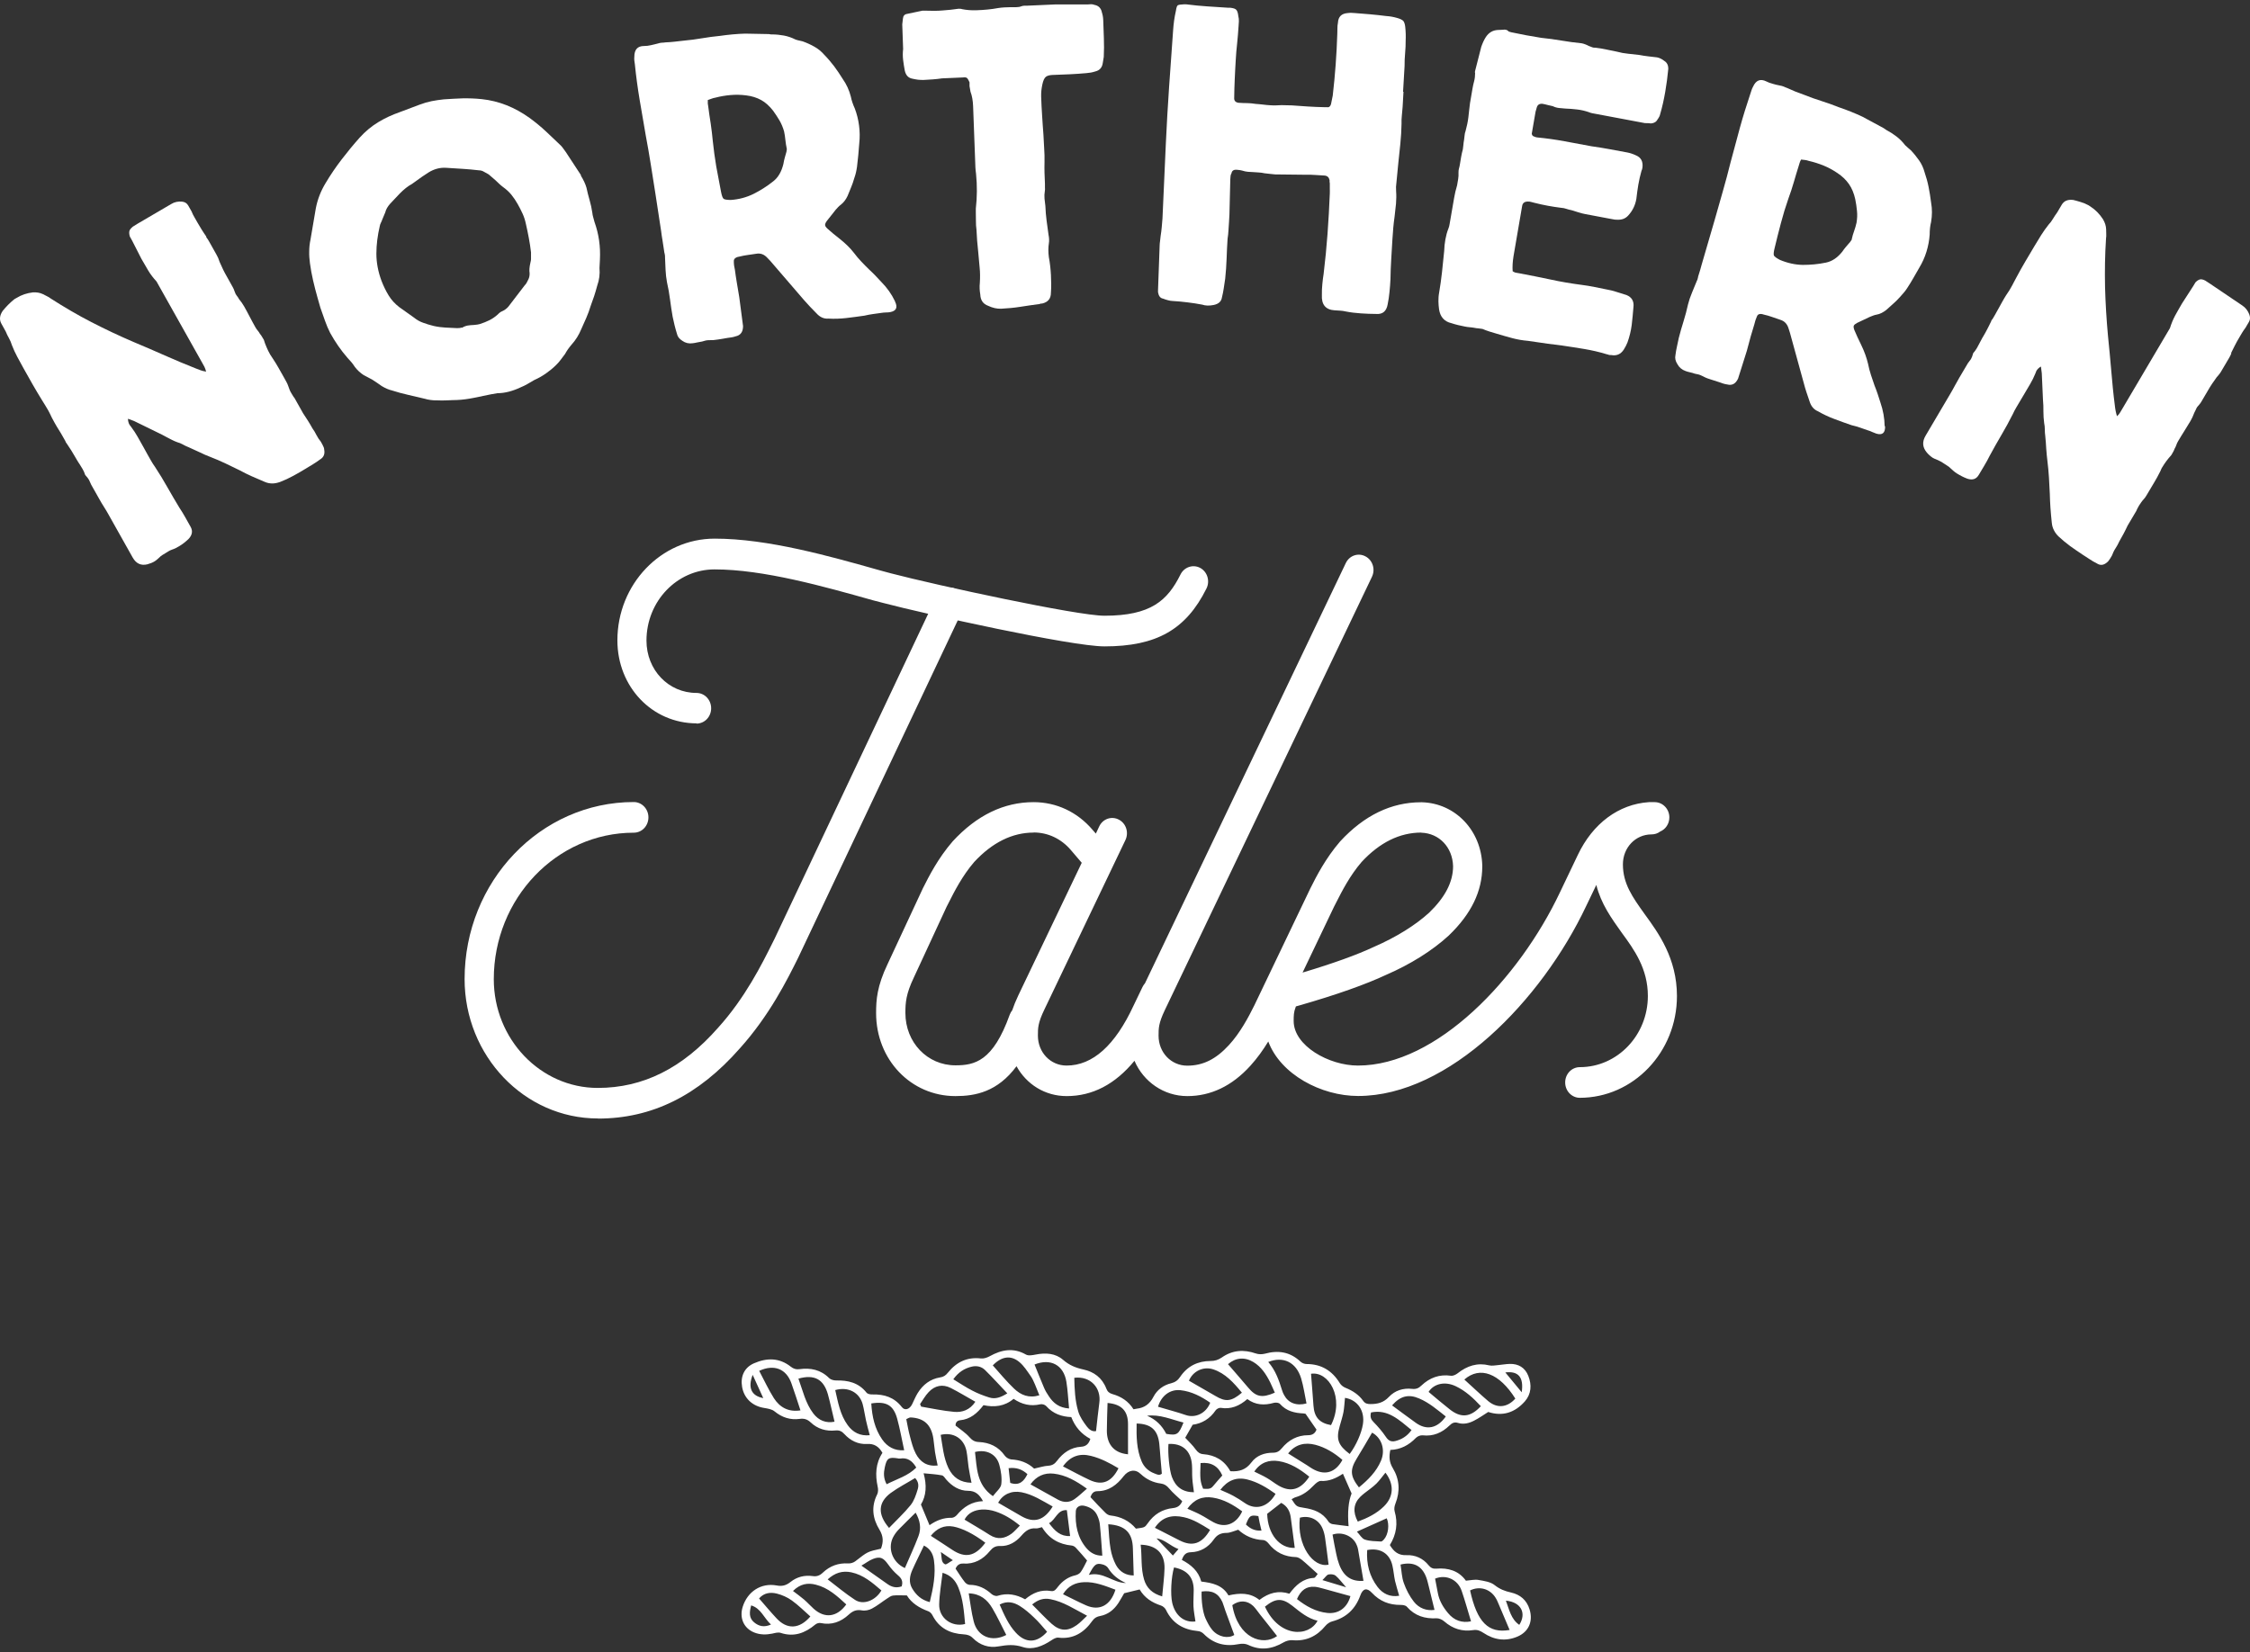
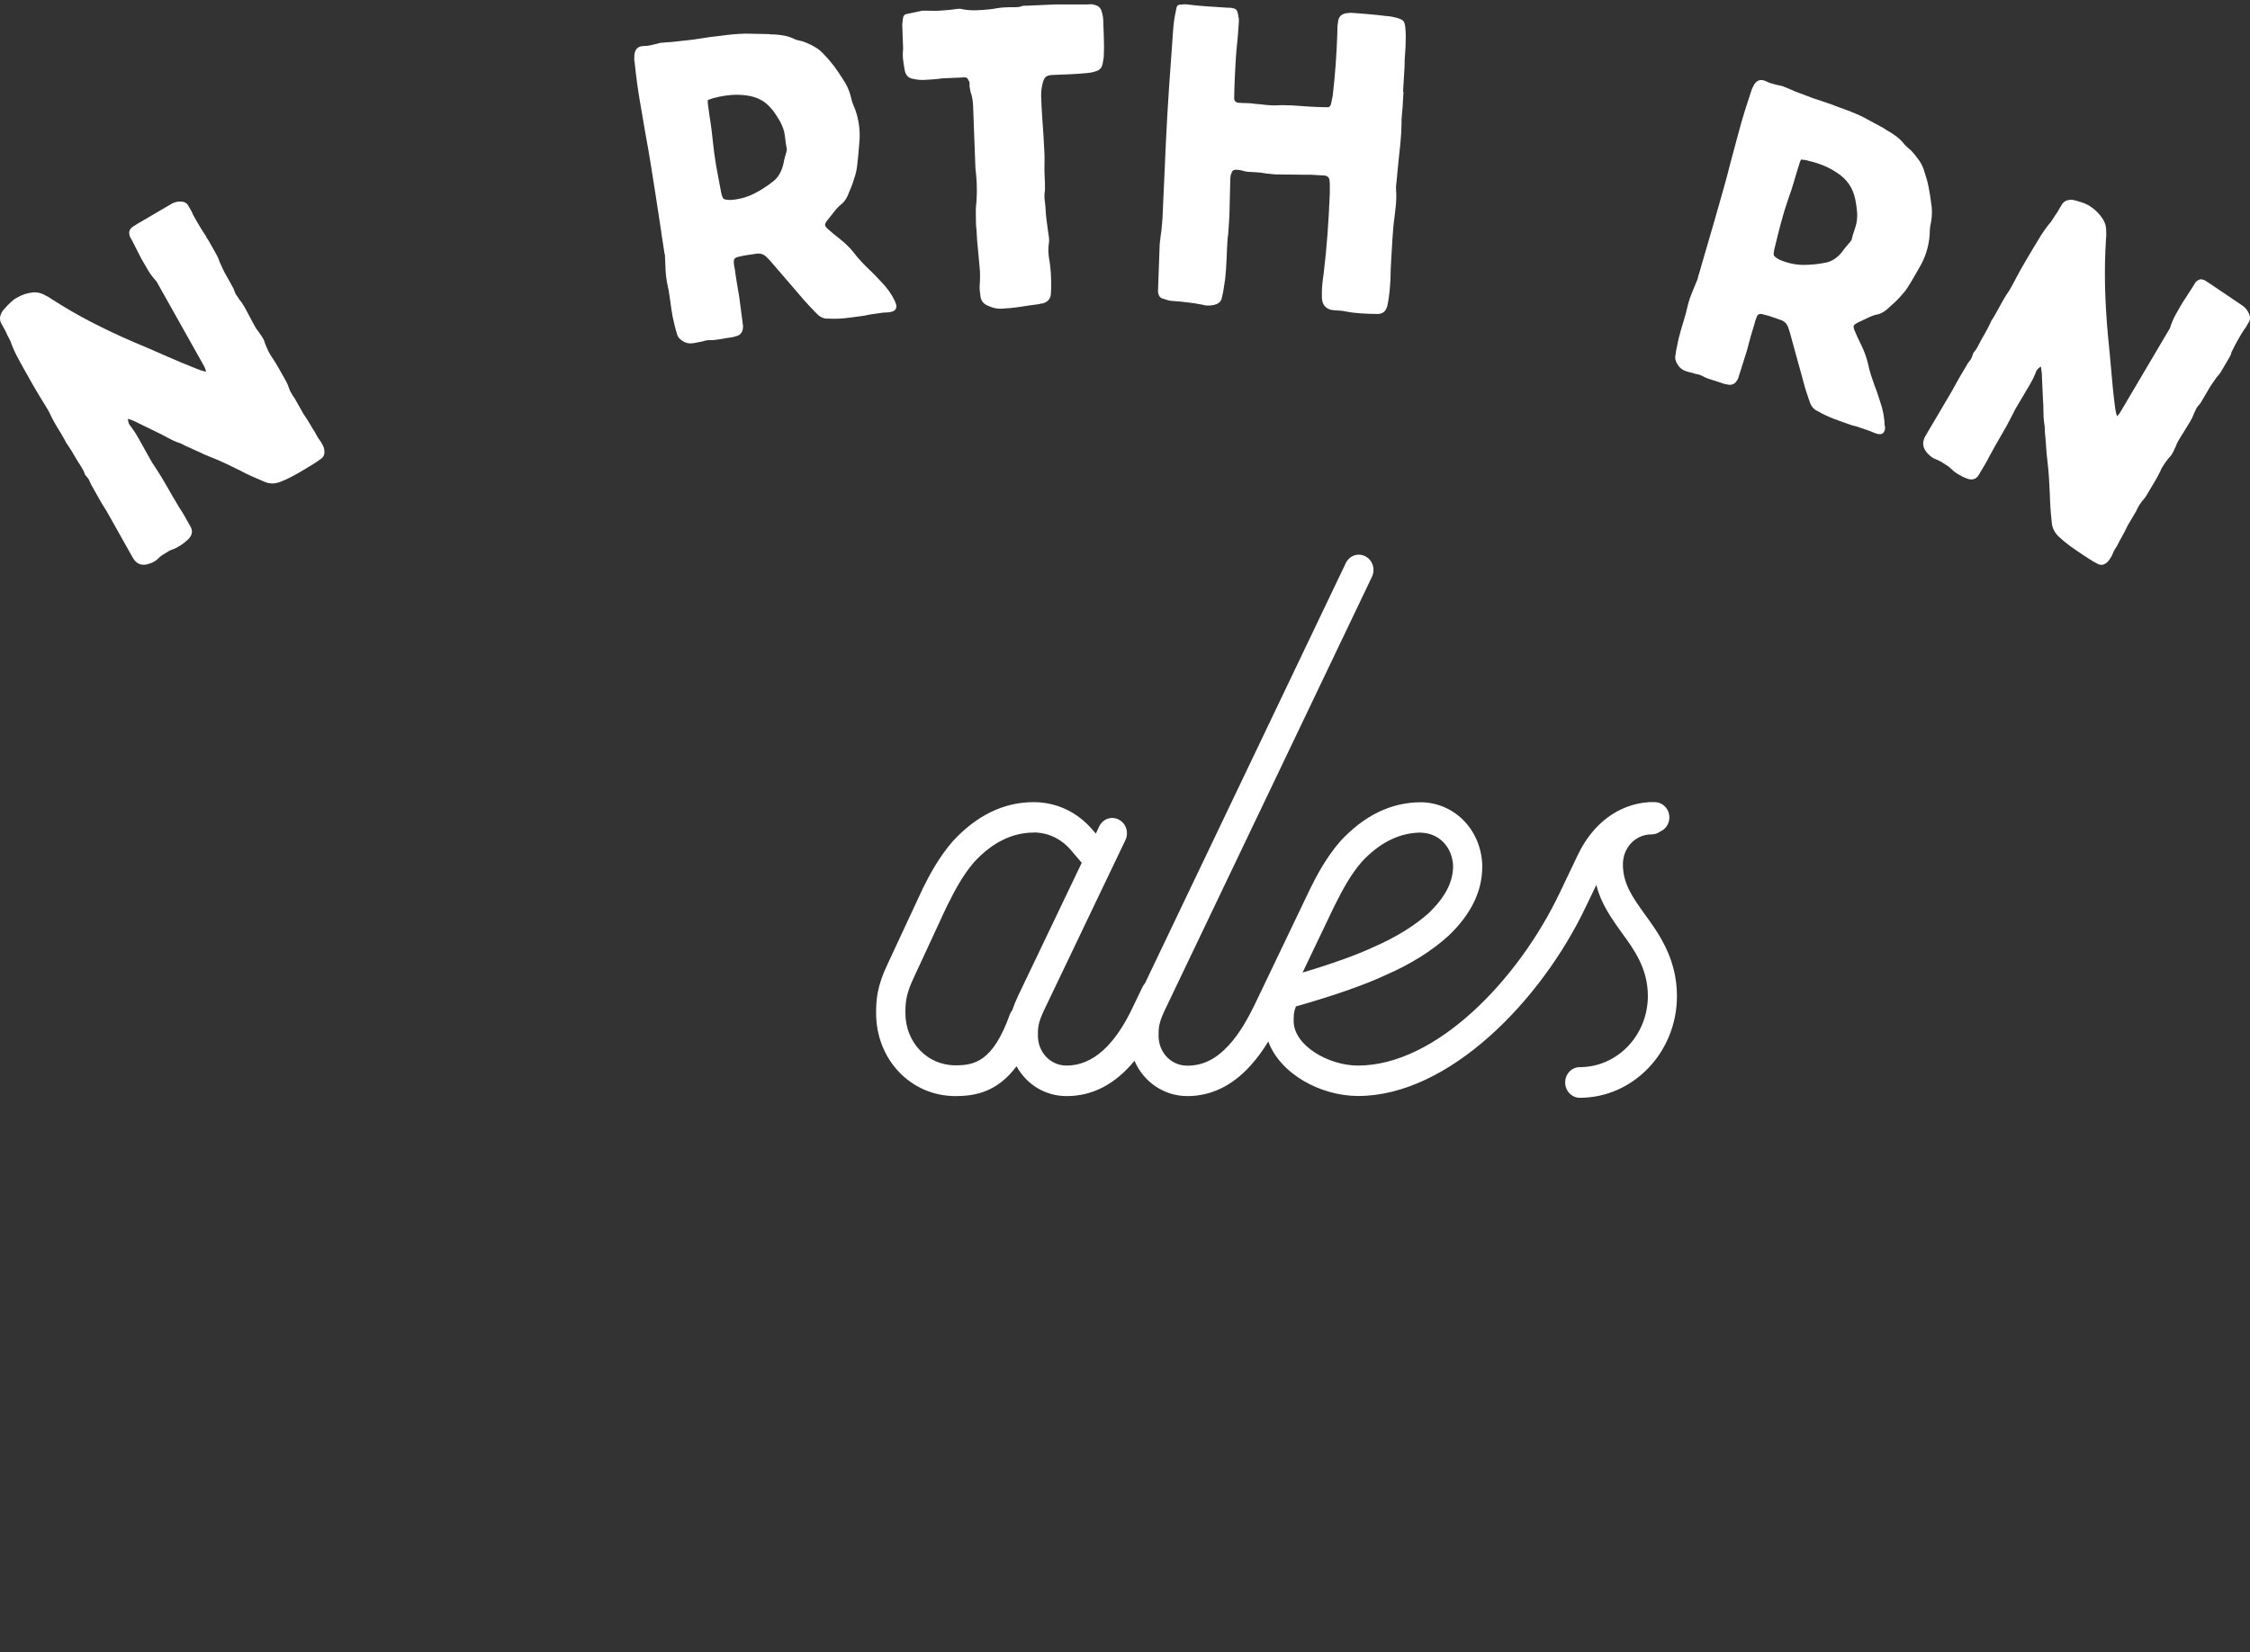
<svg xmlns="http://www.w3.org/2000/svg" fill="none" viewBox="0 0 497 365" height="365" width="497">
  <rect x="0" y="0" width="497" height="365" fill="#333333" stroke="none" />
-   <path fill="white" d="M250.347 311.372C250.732 311.292 250.912 311.265 251.092 311.238C252.761 311.05 253.943 310.244 254.79 308.604C255.586 307.072 256.999 306.024 258.694 305.621C259.542 305.405 260.158 305.002 260.672 304.223C262.29 301.804 264.627 300.702 267.401 300.702C268.351 300.702 269.096 300.46 269.892 299.922C272.229 298.283 274.746 298.121 277.392 299.035C278.008 299.25 278.753 299.25 279.395 299.089C282.323 298.283 284.943 298.659 287.254 300.836C287.588 301.159 288.153 301.374 288.616 301.374C291.826 301.374 294.24 302.798 295.961 305.621C296.244 306.077 296.757 306.454 297.245 306.642C298.761 307.26 300.122 308.12 301.098 309.491C301.534 310.109 302.022 310.217 302.716 310.217C304.283 310.217 305.593 309.921 306.8 308.631C308.135 307.206 309.959 306.642 311.911 306.857C312.758 306.964 313.375 306.723 313.965 306.131C315.815 304.384 317.946 303.605 320.463 303.954C320.951 304.035 321.568 303.739 321.979 303.416C324.085 301.75 326.345 301.024 328.965 301.669C329.555 301.804 330.223 301.669 330.84 301.616C331.713 301.535 332.612 301.374 333.485 301.347C335.386 301.293 336.875 302.153 337.594 304.008C338.365 305.97 338.262 307.986 336.824 309.625C334.589 312.152 331.867 312.985 328.733 311.964C327.655 312.636 326.653 313.361 325.574 313.899C324.47 314.463 323.289 314.759 322.056 314.383C321.285 314.141 320.746 314.383 320.181 314.947C318.512 316.56 316.585 317.393 314.248 317.124C313.76 317.071 313.092 317.339 312.758 317.689C311.192 319.302 309.394 320.269 307.108 320.35C306.8 321.801 306.851 323.038 307.647 324.355C309.137 326.801 309.317 329.462 308.238 332.203C308.033 332.714 307.904 333.386 308.058 333.896C308.829 336.584 308.443 339.03 307.005 341.369C307.878 342.82 308.88 343.68 310.678 343.6C312.553 343.519 314.325 344.272 315.583 345.857C316.046 346.422 316.534 346.637 317.253 346.583C319.873 346.368 322.21 347.013 323.802 349.244C324.83 349.163 325.754 348.921 326.602 349.083C327.835 349.298 329.247 349.486 330.172 350.238C331.302 351.125 332.432 351.556 333.768 351.851C335.771 352.308 337.235 353.491 337.877 355.614C338.673 358.275 337.646 360.56 335.154 361.608C332.535 362.71 330.018 362.334 327.681 360.775C326.936 360.291 326.319 360.022 325.42 360.157C323.032 360.533 320.9 359.888 318.999 358.221C318.563 357.845 317.869 357.523 317.33 357.549C314.762 357.684 312.553 357.039 310.755 354.996C310.472 354.673 309.856 354.593 309.394 354.593C306.902 354.62 304.796 353.813 303.024 351.905C301.945 350.749 301.046 350.937 300.481 352.496C299.377 355.534 297.348 357.415 294.317 358.221C293.752 358.356 293.162 358.759 292.776 359.216C290.85 361.554 288.462 362.656 285.482 362.388C284.84 362.334 284.095 362.549 283.53 362.871C280.962 364.377 278.394 364.726 275.671 363.409C275.08 363.14 274.31 363.113 273.668 363.248C270.714 363.839 268.12 363.248 265.911 361.017C265.577 360.667 265.064 360.399 264.601 360.372C261.442 360.076 259.002 358.732 257.538 355.668C257.333 355.265 256.871 354.862 256.434 354.727C254.482 354.082 252.838 353.061 251.734 351.179C250.578 351.448 249.474 351.717 248.318 352.012C247.907 352.711 247.496 353.464 247.034 354.19C246.058 355.668 244.748 356.716 243.027 357.039C242.308 357.173 241.794 357.415 241.306 358.087C239.457 360.721 237.043 362.226 233.755 361.823C233.267 361.769 232.677 362.119 232.24 362.414C230.288 363.705 228.131 364.618 225.896 363.893C224.047 363.275 222.403 363.436 220.554 363.758C218.474 364.135 216.47 363.516 214.903 361.931C214.287 361.312 213.671 361.151 212.875 361.097C209.895 360.936 207.455 359.78 205.966 356.877C205.786 356.501 205.401 356.125 205.041 355.99C203.063 355.265 201.343 354.19 200.315 352.496C199.134 352.496 198.183 352.416 197.259 352.523C196.822 352.577 196.36 352.9 195.975 353.168C194.845 353.894 193.792 354.781 192.61 355.399C191.968 355.749 191.095 355.937 190.376 355.802C189.194 355.587 188.372 355.91 187.473 356.743C185.727 358.356 183.672 359.108 181.284 358.598C180.924 358.517 180.385 358.678 180.102 358.92C177.816 360.829 175.376 361.742 172.448 360.775C171.883 360.587 171.19 360.802 170.574 360.936C169.238 361.205 167.902 361.205 166.618 360.694C164.307 359.78 163.279 357.496 164.05 355.023C165.103 351.663 168.082 349.674 171.524 350.292C172.782 350.534 173.656 350.292 174.631 349.513C176.044 348.384 177.739 347.981 179.511 348.223C180.41 348.357 181.078 348.115 181.746 347.47C183.338 345.965 185.213 345.293 187.371 345.427C187.884 345.454 188.526 345.266 188.937 344.943C191.634 342.847 191.608 342.82 194.588 342.175C195.153 340.724 195.153 339.433 194.254 337.955C192.764 335.536 192.379 332.902 193.766 330.16C193.997 329.703 193.997 329.005 193.869 328.467C193.303 325.833 193.406 323.306 194.922 320.995C194.125 319.597 193.098 318.925 191.48 319.033C189.554 319.14 187.859 318.307 186.523 316.856C185.932 316.211 185.419 315.969 184.546 316.049C182.517 316.264 180.59 315.727 179.049 314.248C178.304 313.55 177.56 313.361 176.635 313.496C174.58 313.765 172.757 313.2 171.087 311.829C170.496 311.346 169.598 311.211 168.801 311.077C166.207 310.674 164.358 308.953 163.921 306.427C163.511 304.088 164.435 302.126 166.541 301.212C169.366 299.976 172.14 299.949 174.683 301.965C175.299 302.449 175.89 302.61 176.609 302.503C179.049 302.18 181.284 302.61 183.158 304.492C183.518 304.841 184.186 305.002 184.7 305.002C187.294 304.949 189.631 305.459 191.403 307.69C191.66 308.013 192.302 308.12 192.764 308.093C195.333 308.04 197.516 308.711 199.211 310.889C199.853 311.722 200.906 311.399 201.471 310.27C201.882 309.437 202.216 308.577 202.704 307.798C203.859 305.916 205.503 304.68 207.635 304.33C208.406 304.223 208.894 303.9 209.382 303.282C211.282 300.917 213.645 299.788 216.65 300.137C217.267 300.218 218.011 299.976 218.602 299.654C221.222 298.202 223.841 297.691 226.615 299.277C227.18 299.6 228.079 299.412 228.798 299.277C230.956 298.847 233.139 298.981 234.808 300.433C236.195 301.642 237.608 302.207 239.329 302.583C241.589 303.067 243.438 304.384 244.363 306.776C244.62 307.475 245.056 307.824 245.724 308.013C247.624 308.55 249.243 309.545 250.398 311.399L250.347 311.372ZM271.767 325.053C273.745 325.188 275.209 324.731 276.416 323.118C277.546 321.586 279.293 320.968 281.167 320.968C282.015 320.968 282.58 320.672 283.119 320C284.635 318.146 286.587 317.098 288.95 317.098C289.9 317.098 290.491 316.694 290.799 315.861C289.977 314.679 289.206 313.55 288.385 312.367C288.282 312.367 288.102 312.286 287.922 312.286C285.97 312.206 284.147 311.776 282.734 310.19C282.477 309.894 281.784 309.84 281.373 309.948C279.318 310.539 277.341 310.459 275.517 309.115C273.771 310.647 271.87 311.426 269.635 311.05C269.301 310.996 268.736 311.292 268.531 311.588C267.247 313.496 265.475 314.517 263.446 314.786C262.829 315.861 262.316 316.748 261.802 317.662C262.598 318.522 263.446 319.302 264.113 320.242C264.576 320.887 265.064 321.237 265.809 321.291C268.377 321.479 270.432 322.634 271.767 325.053ZM230.16 337.418C229.595 337.552 229.209 337.713 228.85 337.686C227.437 337.552 226.538 338.224 225.614 339.299C224.407 340.697 222.814 341.664 220.914 341.584C219.912 341.53 219.295 341.906 218.653 342.686C217.138 344.54 215.212 345.615 212.798 345.454C211.899 345.4 211.385 345.857 211.077 346.583C211.77 347.631 212.387 348.626 213.106 349.54C213.337 349.862 213.825 350.158 214.184 350.158C216.059 350.158 217.626 350.91 219.039 352.201C219.373 352.496 219.989 352.711 220.374 352.577C222.506 351.905 224.509 352.281 226.436 353.356C228.156 351.905 230.006 351.152 232.163 351.529C232.959 351.663 233.293 351.072 233.704 350.561C234.706 349.298 235.939 348.411 237.505 348.061C237.968 347.954 238.481 347.685 238.738 347.309C239.277 346.529 239.688 345.615 240.125 344.782C239.303 343.841 238.532 342.901 237.685 342.014C237.454 341.745 237.068 341.503 236.735 341.476C233.986 341.207 231.752 340.025 230.16 337.418ZM228.387 324.489C229.569 324.247 230.545 323.898 231.547 323.844C232.394 323.79 232.959 323.468 233.473 322.769C234.834 320.968 236.529 319.785 238.789 319.651C239.842 319.597 240.51 319.033 240.844 317.904C238.866 316.856 237.479 315.27 236.632 313.093C234.474 313.012 232.6 312.34 231.11 310.674C230.827 310.351 230.185 310.163 229.774 310.27C227.668 310.754 225.742 310.324 223.893 309.061C221.889 310.754 219.578 310.969 217.241 310.459C215.854 312.286 214.287 313.576 212.104 313.791C211.308 313.872 211.051 314.41 211.077 314.974C212.181 315.861 213.285 316.56 214.133 317.528C214.749 318.226 215.314 318.576 216.213 318.603C218.551 318.71 220.528 319.597 221.966 321.64C222.249 322.043 222.866 322.393 223.353 322.446C225.254 322.554 226.975 323.118 228.439 324.489H228.387ZM291.081 347.766C289.72 346.556 288.693 345.562 287.614 344.675C287.254 344.379 286.741 344.056 286.304 344.03C283.787 343.976 281.732 343.008 280.14 340.939C279.883 340.616 279.421 340.294 279.061 340.267C276.878 340.186 275.003 339.353 273.514 337.982C272.512 338.278 271.716 338.681 270.945 338.681C269.687 338.681 268.839 339.084 268.094 340.159C266.862 341.906 265.115 342.901 263.035 342.954C261.93 342.981 261.442 343.546 261.057 344.648C263.06 345.696 264.73 347.094 265.346 349.432C267.812 349.728 270.046 350.212 271.356 352.496C273.848 351.932 276.159 351.851 278.188 353.491C280.268 351.905 282.426 351.341 284.814 352.12C286.227 350.212 287.819 348.76 290.208 348.626C290.542 348.626 290.824 348.008 291.081 347.739V347.766ZM261.134 331.666C260.081 330.671 259.079 329.865 258.257 328.87C257.718 328.225 257.205 327.876 256.383 327.768C254.713 327.553 253.224 326.854 251.939 325.645C250.758 324.516 249.268 324.785 248.215 326.129C246.726 328.064 244.928 329.462 242.411 329.462C241.358 329.462 241.075 330.241 240.87 330.779C242.051 332.042 243.079 333.171 244.183 334.246C244.465 334.542 244.928 334.81 245.313 334.837C247.573 335.079 249.474 336.02 250.912 337.74C252.813 337.471 252.838 337.525 253.506 336.584C254.893 334.568 256.768 333.44 259.105 333.198C260.132 333.09 260.749 332.606 261.134 331.692V331.666ZM205.349 336.961C206.865 335.912 208.431 335.294 210.229 335.348C210.589 335.348 211.077 335.052 211.334 334.757C212.849 332.929 214.672 331.746 217.138 331.666C216.342 330.214 215.469 329.381 213.825 329.381C211.924 329.381 210.306 328.386 208.996 326.881C208.714 326.532 208.406 326.021 208.046 325.967C206.762 325.725 205.478 325.645 204.014 325.51C204.733 328.118 204.63 330.429 203.423 332.418C204.091 334.004 204.656 335.375 205.324 336.987L205.349 336.961ZM296.629 325.618C295.114 326.612 293.573 327.311 291.749 327.204C291.261 327.177 290.645 327.714 290.234 328.144C289.078 329.354 287.845 330.322 286.253 330.779C285.919 330.859 285.636 331.074 285.302 331.236C286.381 332.902 286.381 332.875 288.025 333.144C290.157 333.466 292.134 334.138 293.418 336.154C293.598 336.45 294.009 336.692 294.343 336.746C295.525 336.934 296.706 337.041 297.887 337.203C297.631 334.103 297.853 331.692 298.555 329.972C297.939 328.575 297.348 327.204 296.655 325.645L296.629 325.618ZM259.336 346.287C258.694 348.465 258.514 352.227 258.925 354.109C259.567 356.931 261.571 358.571 264.062 358.248C263.908 357.146 263.677 356.017 263.625 354.915C263.574 353.733 263.677 352.523 263.677 351.314C263.677 348.545 262.29 346.879 259.336 346.314V346.287ZM242.103 316.211C242.359 314.06 242.539 312.017 242.822 310.002C243.31 306.615 240.844 303.981 237.3 304.411C237.351 306.911 237.454 309.437 238.173 311.856C238.532 313.066 239.329 314.195 240.099 315.216C240.587 315.861 241.306 316.372 242.103 316.184V316.211ZM196.36 337.606C198.029 335.859 199.699 334.327 201.137 332.553C201.882 331.639 202.319 330.349 202.678 329.166C202.935 328.386 202.986 327.473 202.139 326.559C200.341 327.661 198.44 328.628 196.745 329.865C193.946 331.961 193.817 334.568 196.36 337.552V337.606ZM192.456 310.082C192.636 313.012 193.226 315.673 194.845 318.011C196 319.678 197.618 320.565 199.724 320.43C199.185 317.984 198.8 315.7 198.184 313.469C197.362 310.459 195.769 309.545 192.456 310.082ZM176.815 311.614C176.096 309.464 175.505 307.529 174.811 305.621C173.681 302.449 171.01 301.347 167.697 302.879C168.776 304.895 169.726 306.991 170.933 308.9C172.243 310.942 174.144 312.018 176.789 311.614H176.815ZM289.206 326.263C287.177 324.623 285.02 323.226 282.452 322.823C280.346 322.5 278.445 323.064 277.058 325.134C278.06 325.645 279.01 326.048 279.858 326.559C280.756 327.069 281.553 327.741 282.452 328.252C285.123 329.784 287.306 329.139 289.206 326.263ZM220.811 354.512C221.812 356.797 222.763 358.974 224.381 360.721C226.59 363.14 229.081 363.033 231.29 360.533C230.339 359.458 229.44 358.329 228.387 357.361C227.411 356.421 226.358 355.507 225.228 354.808C223.944 354.028 222.506 353.625 220.811 354.512ZM240.099 328.924C237.685 327.177 235.399 325.887 232.754 325.591C230.673 325.349 228.901 326.156 227.617 327.956C229.672 329.112 231.701 330.241 233.704 331.343C234.937 332.015 236.195 332.015 237.325 331.236C238.25 330.59 239.072 329.784 240.074 328.924H240.099ZM279.421 354.996C282.606 361.877 289.129 361.716 291.03 358.087C288.847 357.576 287.177 356.152 285.457 354.781C283.196 353.007 281.758 353.088 279.421 354.969V354.996ZM213.979 352.039C214.338 354.163 214.57 356.259 215.083 358.248C215.905 361.581 219.09 362.898 222.275 361.232C221.247 359.243 220.323 357.227 219.193 355.319C218.088 353.437 216.522 352.12 214.005 352.039H213.979ZM178.998 357.146C177.637 355.937 176.352 354.647 174.888 353.598C173.912 352.899 172.757 352.389 171.601 352.093C170.188 351.744 168.75 351.905 167.671 353.168C169.007 354.7 170.214 356.152 171.498 357.523C173.835 360.076 176.583 359.968 178.998 357.146ZM225.28 337.068C223.482 335.59 221.761 334.568 219.886 333.95C218.936 333.628 217.883 333.466 216.881 333.52C215.289 333.628 213.851 334.219 213.054 335.751C215.006 336.934 216.83 337.982 218.628 339.138C220.323 340.213 221.915 339.971 223.456 338.842C224.073 338.385 224.561 337.767 225.28 337.068ZM234.783 323.978C236.863 325.054 238.789 326.102 240.741 327.016C243.515 328.279 245.544 327.419 247.059 324.408C245.133 323.253 243.156 322.204 240.972 321.667C238.533 321.049 236.452 321.667 234.783 324.005V323.978ZM309.368 345.723C309.599 347.067 309.625 348.491 310.087 349.755C310.601 351.206 311.346 352.658 312.296 353.867C313.452 355.345 315.095 355.937 316.868 355.695C316.431 353.867 316.02 352.201 315.609 350.534C315.429 349.835 315.275 349.11 315.018 348.438C314.043 345.911 312.168 344.997 309.394 345.669L309.368 345.723ZM210.563 304.733C212.027 305.62 213.363 306.534 214.801 307.26C215.982 307.878 217.241 308.362 218.525 308.765C219.886 309.195 221.119 308.711 222.506 307.851C220.785 306.051 219.218 304.303 217.575 302.691C216.804 301.938 215.777 301.696 214.698 301.938C213.029 302.314 211.667 303.201 210.563 304.76V304.733ZM236.144 311.184C235.938 309.088 235.861 307.179 235.553 305.298C234.963 301.616 232.086 300.03 228.516 301.481C229.209 303.175 229.877 304.895 230.596 306.561C230.879 307.233 231.238 307.851 231.649 308.443C232.651 310.002 233.961 311.05 236.118 311.184H236.144ZM175.145 351.502C176.095 352.227 176.892 352.792 177.611 353.41C178.356 354.055 178.998 354.781 179.717 355.426C182.183 357.657 184.879 357.308 186.934 354.485C184.931 352.631 182.927 350.803 180.231 350.131C178.407 349.647 176.738 349.943 175.145 351.529V351.502ZM262.264 333.332C263.42 333.843 264.345 334.219 265.244 334.703C266.22 335.213 267.118 335.832 268.069 336.342C270.586 337.686 273.077 336.772 274.387 333.923C272.409 332.472 270.329 331.262 267.889 330.886C265.629 330.537 263.779 331.236 262.264 333.359V333.332ZM323.443 304.787C325.266 306.427 326.936 308.04 328.708 309.545C330.711 311.238 332.946 310.996 334.718 309.007C331.199 303.416 326.936 301.777 323.468 304.787H323.443ZM274.31 307.69C272.486 305.459 270.663 303.443 268.017 302.556C265.783 301.804 263.471 302.986 262.624 305.056C264.576 306.185 266.528 307.287 268.454 308.416C270.74 309.787 271.998 309.679 274.336 307.69H274.31ZM182.825 348.948C184.905 350.534 186.806 352.147 188.886 353.491C190.735 354.7 193.432 353.598 194.69 351.394C192.687 349.674 190.71 347.954 188.038 347.389C186.061 346.986 184.443 347.497 182.825 348.948ZM324.932 358.221C324.239 355.937 323.623 353.706 322.878 351.529C322.03 348.975 319.41 347.793 316.996 348.787C317.202 349.808 317.407 350.857 317.587 351.878C317.895 353.652 318.768 355.104 319.873 356.421C321.234 358.06 322.955 358.625 324.932 358.221ZM300.173 328.628C302.228 326.935 304.026 325.161 305.053 322.715C306.081 320.269 305.156 317.635 303.076 316.533C301.945 318.468 300.841 320.377 299.685 322.258C298.17 324.731 298.221 326.129 300.173 328.628ZM244.799 336.772C244.953 338.708 245.005 340.509 245.313 342.229C245.518 343.438 245.929 344.675 246.494 345.75C247.342 347.309 248.729 348.088 250.424 348.088C250.347 346.019 250.296 344.11 250.244 342.175C250.167 338.681 248.6 337.014 244.799 336.772ZM298.119 321.264C299.583 319.275 300.713 316.721 301.047 314.705C301.535 311.749 299.891 309.276 297.091 308.846C296.988 309.894 296.937 310.969 296.757 311.991C296.552 313.039 296.218 314.033 295.936 315.055C295.088 317.958 295.55 319.302 298.119 321.237V321.264ZM289.592 303.524C289.771 305.97 289.977 308.255 290.131 310.566C290.311 313.12 291.441 314.41 294.009 314.867C297.066 308.792 293.47 302.906 289.592 303.524ZM176.352 304.572C177.328 307.233 177.919 310.029 179.666 312.313C180.847 313.845 182.439 314.49 184.34 314.114C183.826 312.017 183.415 310.028 182.876 308.066C181.926 304.733 179.897 303.605 176.352 304.599V304.572ZM192.122 317.098C191.814 315.915 191.506 314.84 191.275 313.765C191.018 312.609 190.864 311.399 190.555 310.244C189.836 307.636 187.345 306.319 184.494 307.126C185.111 309.814 185.573 312.582 187.242 314.867C188.424 316.506 190.016 317.313 192.122 317.098ZM307.493 310.512C309.317 311.856 311.012 313.12 312.733 314.356C315.121 316.076 317.51 315.592 319.359 312.958C317.484 311.48 315.686 309.921 313.477 308.98C311.114 307.959 309.291 308.443 307.493 310.512ZM299.942 336.181C302.048 335.402 304.052 334.434 305.695 332.821C307.878 330.671 307.981 327.929 306.029 325.376C305.361 326.182 304.771 327.043 304.052 327.768C303.255 328.548 302.356 329.166 301.483 329.838C301.124 330.133 300.764 330.402 300.456 330.725C298.966 332.23 298.786 334.058 299.916 336.181H299.942ZM293.47 345.696C293.213 343.734 292.982 341.772 292.699 339.81C292.597 339.084 292.417 338.358 292.134 337.713C291.287 335.697 289.232 334.757 287.126 335.321C286.407 341.369 290.08 346.502 293.47 345.696ZM208.2 347.524C207.918 349.916 207.507 352.201 207.455 354.485C207.378 357.469 210.203 359.565 213.183 358.813C212.926 356.071 212.746 353.303 211.667 350.695C211.025 349.163 210.049 348.061 208.226 347.497L208.2 347.524ZM333.459 360.13C332.637 358.168 331.841 356.286 331.045 354.431C330.84 353.948 330.634 353.437 330.352 353.007C329.119 351.018 326.782 350.373 324.727 351.394C326.268 358.436 328.785 360.936 333.434 360.13H333.459ZM205.375 353.975C206.145 350.803 206.736 347.819 206.3 344.728C206.094 343.304 205.478 342.175 204.091 341.476C203.192 343.385 202.293 345.132 201.497 346.932C200.932 348.25 200.7 349.62 201.497 350.964C202.37 352.416 203.5 353.491 205.375 353.975ZM284.532 321.129C285.97 322.043 287.331 322.876 288.667 323.71C289.206 324.059 289.72 324.435 290.311 324.731C292.854 326.021 295.062 325.242 296.526 322.554C294.754 321.022 292.802 319.812 290.568 319.221C288.282 318.63 286.176 319.06 284.532 321.129ZM301.175 349.271C300.764 346.932 300.379 344.594 299.968 342.256C299.916 341.933 299.788 341.611 299.66 341.315C298.863 339.38 296.449 338.331 294.343 339.057C294.6 340.482 294.857 341.906 295.165 343.331C295.319 344.11 295.524 344.89 295.807 345.642C296.809 348.33 298.555 349.486 301.201 349.271H301.175ZM228.002 354.512C229.543 356.044 230.853 357.469 232.291 358.759C234.141 360.399 235.836 360.479 237.839 359.055C238.61 358.517 239.252 357.791 240.125 356.985C237.3 355.507 234.911 353.894 232.035 353.33C230.545 353.034 229.312 353.41 227.977 354.512H228.002ZM203.243 310.244L203.474 310.781C205.889 311.184 208.303 311.722 210.743 311.937C212.541 312.098 214.236 311.534 215.443 309.706C213.568 308.658 211.822 307.583 210.024 306.669C208.226 305.755 206.505 306.104 205.118 307.583C204.373 308.362 203.834 309.357 203.217 310.244H203.243ZM298.324 352.658C296.321 352.093 294.317 351.556 292.288 350.991C291.672 350.83 291.056 350.642 290.439 350.588C288.564 350.454 287.357 351.314 286.484 353.303C288.487 354.888 290.645 356.098 293.187 356.367C295.73 356.636 297.631 355.157 298.298 352.631L298.324 352.658ZM202.241 334.219C200.957 335.509 199.776 336.611 198.672 337.767C198.209 338.224 197.798 338.735 197.464 339.299C195.923 341.799 197.002 345.159 199.879 346.449C200.88 344.11 201.985 341.772 202.884 339.38C203.526 337.686 203.269 335.993 202.241 334.192V334.219ZM232.523 332.848C230.237 331.585 228.131 330.187 225.639 329.703C223.405 329.273 221.504 330.16 220.477 332.015C222.198 333.009 223.919 334.004 225.639 334.999C228.413 336.584 230.648 335.939 232.523 332.848ZM207.121 323.79C206.89 322.634 206.659 321.721 206.531 320.807C206.377 319.812 206.325 318.818 206.171 317.85C205.709 314.786 204.116 313.308 201.137 313.173C200.829 313.173 200.521 313.415 200.187 313.55C200.469 314.947 200.675 316.184 201.009 317.393C201.343 318.656 201.676 320 202.267 321.129C203.243 323.011 204.759 324.059 207.147 323.79H207.121ZM214.595 327.607C214.364 326.371 214.107 325.295 213.953 324.193C213.773 323.011 213.722 321.801 213.491 320.619C212.952 317.85 210.614 316.345 207.789 317.017C208.2 319.49 208.406 322.016 209.484 324.328C210.512 326.478 212.155 327.553 214.57 327.607H214.595ZM229.595 308.308C229.209 307.368 228.927 306.615 228.619 305.889C228.31 305.217 228.054 304.545 227.617 303.954C226.872 302.906 226.153 301.75 225.177 300.944C223.302 299.358 221.247 299.654 219.295 301.669C220.836 303.39 222.326 305.217 223.996 306.803C225.485 308.228 227.283 308.98 229.569 308.281L229.595 308.308ZM280.14 300.917C281.784 302.798 282.503 304.975 283.196 307.179C283.299 307.556 283.479 307.932 283.659 308.255C284.583 309.975 286.355 310.674 288.59 310.082C288.205 308.228 287.948 306.346 287.409 304.545C286.304 300.917 283.402 299.6 280.14 300.917ZM282.092 361.474C280.782 359.807 279.549 358.221 278.291 356.662C277.803 356.044 277.366 355.372 276.827 354.835C275.466 353.545 273.719 353.518 272.204 354.647C273.462 362.011 278.984 363.731 282.092 361.474ZM327.09 310.674C325.446 308.9 323.7 307.287 321.542 306.266C319.154 305.137 316.739 305.701 315.558 307.529C317.099 308.819 318.614 310.109 320.181 311.346C322.698 313.361 324.804 313.173 327.115 310.674H327.09ZM255.098 337.552C256.999 338.52 258.771 339.433 260.518 340.32C263.394 341.799 265.5 341.1 267.298 338.009C265.449 336.853 263.6 335.67 261.494 335.214C258.977 334.649 256.717 335.079 255.098 337.552ZM309.06 352.55C308.726 351.394 308.392 350.319 308.135 349.244C307.904 348.142 307.827 347.013 307.57 345.911C306.979 343.223 304.848 341.906 301.997 342.471C301.791 345.481 302.485 348.25 304.283 350.615C305.439 352.12 307.005 352.9 309.034 352.577L309.06 352.55ZM281.758 330.053C279.755 328.628 277.777 327.446 275.517 326.881C273.128 326.29 271.176 327.042 269.558 329.166C270.586 329.623 271.51 329.999 272.409 330.483C273.308 330.967 274.181 331.531 275.029 332.123C277.315 333.681 280.063 333.063 281.758 330.053ZM243.489 343.707C243.31 341.369 243.181 339.111 242.95 336.88C242.899 336.235 242.693 335.563 242.436 334.972C241.897 333.628 240.793 332.983 239.483 332.687C238.507 332.472 237.685 332.983 237.634 333.87C237.454 336.88 237.993 339.702 239.971 342.041C240.895 343.116 242.025 343.734 243.464 343.707H243.489ZM217.652 340.858C215.058 338.896 212.566 337.659 210.589 337.283C208.508 336.907 206.916 337.713 205.606 339.326C207.25 340.401 208.817 341.396 210.332 342.417C213.208 344.325 215.391 343.895 217.652 340.858ZM281.604 307.717C281.219 306.884 280.936 306.158 280.577 305.432C279.678 303.631 278.599 301.992 276.878 300.944C274.926 299.761 272.923 299.949 271.253 301.401C272.717 303.121 274.233 304.814 275.671 306.534C277.418 308.631 278.727 308.953 281.604 307.69V307.717ZM263.728 329.703C263.6 328.575 263.42 327.607 263.369 326.639C263.291 325.645 263.369 324.65 263.292 323.656C263.086 320.538 261.16 318.845 258.103 319.033C257.924 321.076 258.309 324.812 258.848 326.29C259.67 328.521 261.237 329.703 263.754 329.703H263.728ZM251.066 314.517C251.015 317.366 251.04 320.189 252.17 322.876C252.71 324.14 253.66 325.027 254.919 325.51C255.484 325.725 256.074 326.102 256.639 325.591C256.537 324.462 256.434 323.414 256.357 322.366C256.254 321.237 256.203 320.108 256.074 318.979C255.741 315.969 254.277 314.598 251.092 314.517H251.066ZM256.717 352.684C256.896 350.507 257.179 348.518 257.23 346.556C257.307 343.25 255.484 341.396 251.965 341.288C252.273 343.868 251.965 346.476 252.71 348.975C253.275 350.884 254.559 352.093 256.717 352.711V352.684ZM246.392 351.233C244.132 350.4 241.897 349.459 239.457 349.567C237.582 349.647 235.964 350.346 234.808 352.228C236.606 353.088 238.25 353.975 239.919 354.7C242.899 355.99 245.313 354.7 246.392 351.233ZM267.324 309.921C265.321 308.523 263.189 307.421 260.749 307.153C258.437 306.911 256.511 308.389 255.792 310.808C257.847 311.426 259.953 311.964 261.982 312.663C263.985 313.335 266.374 312.34 267.324 309.921ZM265.423 351.636C265.346 353.625 265.654 356.179 266.297 357.603C266.707 358.49 267.17 359.404 267.786 360.13C269.122 361.716 271.331 362.092 272.64 361.232C271.973 359.404 271.331 357.63 270.663 355.856C270.432 355.238 270.278 354.593 270.021 353.975C269.147 352.039 267.735 351.314 265.423 351.636ZM249.166 321.317C249.166 319.006 249.166 316.829 249.166 314.652C249.166 311.749 247.753 310.244 244.645 309.975C244.594 312.018 244.491 314.087 244.491 316.13C244.491 318.656 245.673 320.995 249.166 321.317ZM219.321 330.564C220.066 329.569 221.042 328.817 221.17 327.956C221.35 326.559 221.119 325.027 220.734 323.629C220.092 321.264 217.883 320.162 215.366 320.807C215.803 324.301 215.674 328.01 219.321 330.564ZM283.017 332.042C281.912 332.902 280.885 333.681 279.909 334.461C280.012 338.95 282.683 342.175 285.996 341.987C285.713 339.756 285.405 337.525 285.123 335.321C284.943 333.923 284.378 332.794 283.042 332.069L283.017 332.042ZM311.808 315.969C309.06 313.738 306.594 311.292 302.844 312.071C302.588 313.093 302.844 313.63 303.409 314.195C304.385 315.189 305.336 316.291 306.132 317.474C306.697 318.334 307.313 318.603 308.212 318.388C309.599 318.038 310.806 317.339 311.782 315.969H311.808ZM199.159 350.534C199.519 349.405 199.159 348.733 198.363 348.061C197.541 347.363 196.797 346.529 196.154 345.615C195.127 344.191 194.434 343.815 192.841 344.433C191.994 344.755 191.223 345.374 190.273 345.911C192.379 347.389 194.228 348.733 196.129 350.05C197.002 350.642 197.978 350.91 199.134 350.507L199.159 350.534ZM195.846 327.929C198.183 326.747 200.598 326.075 202.396 324.247C201.522 322.742 200.418 321.989 198.826 322.258C198.646 322.285 198.44 322.258 198.261 322.204C196.283 321.909 195.872 322.178 195.435 324.22C195.179 325.403 195.127 326.586 195.846 327.929ZM299.711 338.385C300.353 339.057 300.815 339.944 301.483 340.159C302.613 340.535 303.846 340.509 305.053 340.589C305.259 340.589 305.49 340.347 305.67 340.159C306.697 339.03 306.928 336.799 306.312 335.455C304.154 336.423 302.023 337.364 299.711 338.412V338.385ZM265.192 323.28C265.038 326.586 265.115 327.392 265.757 328.924C266.528 328.924 267.324 329.166 267.966 328.333C268.608 327.526 269.327 326.774 269.995 325.994C269.07 323.898 267.504 323.011 265.192 323.253V323.28ZM261.417 314.302C258.669 313.603 256.177 312.448 253.378 312.797C255.304 313.603 256.691 314.974 257.615 316.802C260.004 317.205 260.364 316.963 261.417 314.302ZM231.726 336.531C233.011 338.305 234.295 339.487 236.375 339.38C236.118 337.444 235.913 335.617 235.656 333.655C233.524 333.52 233.242 335.751 231.726 336.531ZM240.51 347.954C243.695 347.174 245.904 349.755 248.703 349.755C247.06 349.029 245.724 348.008 244.748 346.422C244.517 346.046 243.977 345.75 243.515 345.642C242.128 345.293 241.743 345.589 240.51 347.954ZM335.591 359.001C337.261 356.394 335.951 353.948 332.637 353.652C333.382 355.668 333.768 357.738 335.591 359.001ZM170.291 358.92C168.724 357.469 168.082 355.345 165.925 354.7C165.54 356.152 165.385 357.469 166.567 358.436C167.594 359.297 168.776 359.619 170.317 358.92H170.291ZM226.949 325.699C225.793 324.65 224.509 324.167 222.788 324.382C222.917 325.564 223.02 326.612 223.148 327.634C225.126 328.306 226.153 327.338 226.949 325.699ZM278.65 338.17C278.496 337.471 278.368 336.961 278.239 336.45C278.137 335.939 278.034 335.429 277.957 334.972C276.21 334.676 275.979 334.837 275.209 336.826C276.108 337.686 277.109 338.278 278.65 338.17ZM336.13 307.609C336.618 304.25 335.36 302.879 332.509 303.228C333.639 304.599 334.769 305.97 336.13 307.609ZM166.259 303.766C165.129 306.642 166.002 308.416 168.596 308.9C167.825 307.233 167.106 305.647 166.259 303.766ZM292.109 349.11C294.086 349.701 295.55 350.158 297.348 350.695C296.398 349.647 295.807 348.787 295.037 348.142C294.651 347.819 293.958 347.766 293.444 347.873C293.059 347.954 292.776 348.465 292.109 349.11ZM255.432 339.863C256.639 341.127 257.821 342.363 259.079 343.68C259.413 343.304 259.773 342.874 260.312 342.256C258.489 341.584 257.256 340.105 255.432 339.89V339.863ZM210.486 344.728C209.433 344.003 208.765 343.546 207.815 342.901C208.072 344.11 207.815 345.158 208.739 345.615C209.022 345.75 209.638 345.185 210.46 344.728H210.486Z" />
-   <path fill="white" d="M153.898 159.821C144.07 159.821 136.375 151.768 136.375 141.483C136.375 129.091 146.011 119.007 157.853 119.007C169.694 119.007 183.381 122.921 194.503 126.056L196.828 126.683C206.799 129.292 237.912 136.04 243.953 136.04C254.212 136.04 257.879 132.704 260.756 126.934C261.571 125.279 263.536 124.626 265.118 125.479C266.7 126.332 267.324 128.389 266.485 130.045C261.978 139.1 255.458 142.813 243.953 142.813C236.618 142.813 204.306 135.639 195.246 133.256L192.921 132.654C182.038 129.593 168.663 125.805 157.829 125.805C149.535 125.805 142.799 132.854 142.799 141.534C142.799 148.005 147.641 153.098 153.85 153.098C155.623 153.098 157.086 154.603 157.086 156.484C157.086 158.366 155.647 159.871 153.85 159.871L153.898 159.821Z" />
-   <path fill="white" d="M132.061 247.116C115.833 247.116 102.625 233.294 102.625 216.312C102.625 194.739 119.38 177.204 139.995 177.204C141.768 177.204 143.231 178.709 143.231 180.59C143.231 182.472 141.792 183.977 139.995 183.977C122.952 183.977 109.073 198.501 109.073 216.337C109.073 229.581 119.381 240.368 132.037 240.368C142.056 240.368 150.733 236.028 158.595 227.098C164.612 220.451 168.327 212.95 170.556 208.485L171.084 207.431L206.871 131.7C207.662 130.019 209.604 129.342 211.21 130.17C212.815 130.998 213.463 133.029 212.672 134.71L176.309 211.596C173.936 216.387 169.957 224.389 163.389 231.664C154.233 242.074 143.998 247.141 132.085 247.141L132.061 247.116Z" />
  <path fill="white" d="M348.966 242.551C347.192 242.551 345.73 241.046 345.73 239.164C345.73 237.283 347.168 235.778 348.966 235.778C357.259 235.778 363.995 228.729 363.995 220.049C363.995 214.004 360.951 209.79 358.242 206.102C355.965 202.916 353.64 199.68 352.609 195.516L350.38 200.157C340.528 221.028 320.034 242.149 299.995 242.149C291.821 242.149 282.857 237.383 280.148 230.109C279.021 231.965 277.703 233.821 276.145 235.527C272.118 239.942 267.444 242.174 262.266 242.174C257.089 242.174 252.583 239.014 250.593 234.373C246.326 239.565 241.317 242.174 235.612 242.174C230.818 242.174 226.743 239.566 224.538 235.577C220.343 241.221 215.501 242.174 211.043 242.174C201.215 242.174 193.521 234.122 193.521 223.837C193.521 220.927 193.712 217.917 196.061 213.001L203.876 196.219C205.218 193.56 207.207 189.621 210.443 185.884C215.765 180.114 221.757 177.229 228.301 177.229C233.335 177.229 237.961 179.387 241.341 183.35L242.06 184.178L242.803 182.598C243.594 180.917 245.535 180.24 247.141 181.092C248.747 181.92 249.395 183.952 248.58 185.633L230.698 223.035C229.26 226.02 229.26 227.123 229.26 228.804C229.26 232.517 232.04 235.427 235.588 235.427C241.365 235.427 246.326 230.961 250.401 222.156L252.367 218.068C252.511 217.767 252.702 217.491 252.918 217.24L297.263 124.426C298.054 122.745 299.995 122.068 301.601 122.92C303.207 123.748 303.854 125.78 303.039 127.461L257.281 223.21C255.914 226.095 255.914 227.174 255.914 228.829C255.914 232.542 258.695 235.451 262.242 235.451C265.79 235.451 268.642 233.972 271.471 230.886C273.916 228.227 275.738 224.815 277.056 222.156L289.448 196.269C290.791 193.585 292.804 189.646 296.016 185.909C301.337 180.139 307.33 177.255 313.874 177.255H314.114C321.472 177.48 327.177 183.476 327.417 191.177C327.417 191.202 327.417 191.402 327.417 191.427C327.417 196.896 324.996 201.913 320.01 206.704C316.415 210.015 311.525 213.076 306.179 215.384C301.697 217.491 295.201 219.799 286.884 222.182L286.26 222.357L286.188 222.533C285.757 223.637 285.757 224.489 285.757 225.593C285.757 231.037 293.523 235.427 299.947 235.427C317.373 235.427 335.567 216.186 344.555 197.197L348.534 188.869C351.842 181.92 357.547 177.681 364.211 177.229H365.505C367.279 177.229 368.741 178.734 368.741 180.591C368.741 182.021 367.902 183.225 366.704 183.726C366.176 184.128 365.529 184.353 364.81 184.353C361.262 184.353 358.482 187.263 358.482 190.976C358.482 195.265 360.615 198.226 363.324 202.013C366.32 206.127 370.419 211.746 370.419 220.075C370.419 232.467 360.783 242.551 348.942 242.551H348.966ZM228.325 183.952C223.603 183.952 219.192 186.134 215.189 190.449C212.577 193.484 210.803 196.971 209.628 199.304L209.101 200.333L201.862 215.961C200.112 219.623 199.992 221.529 199.992 223.812C199.992 230.309 204.834 235.376 211.043 235.376C215.261 235.376 219.336 234.523 223.028 224.213C223.171 223.837 223.363 223.486 223.603 223.185C223.914 222.232 224.346 221.178 224.921 219.949L238.944 190.625L236.523 187.79C234.389 185.307 231.489 183.927 228.301 183.927L228.325 183.952ZM313.946 183.952C309.176 183.952 304.765 186.134 300.762 190.449C298.149 193.484 296.376 196.996 295.201 199.304L294.674 200.333L287.723 214.882C294.506 212.85 299.803 210.944 303.519 209.188C308.433 207.055 312.675 204.396 315.695 201.637C319.219 198.225 320.969 194.864 320.969 191.377C320.849 187.188 317.901 184.103 313.946 183.977V183.952Z" />
  <path fill="white" d="M45.553 52.407C45.793 52.708 46.009 53.009 46.176 53.335L46.728 54.313L47.878 56.37C47.998 56.596 48.118 56.822 48.214 57.047C48.31 57.273 48.406 57.549 48.502 57.85C48.765 58.427 49.005 58.979 49.269 59.531C49.532 60.057 49.796 60.584 50.084 61.061L50.994 62.691L51.426 63.469C51.57 63.72 51.69 63.996 51.785 64.297L51.905 64.598L52.025 64.899C52.145 65.125 52.289 65.325 52.409 65.476C52.553 65.651 52.672 65.852 52.792 66.078C53.008 66.329 53.2 66.58 53.391 66.856C53.583 67.132 53.751 67.407 53.919 67.683C54.35 68.436 54.758 69.213 55.165 69.991C55.573 70.769 55.98 71.546 56.412 72.299C56.556 72.575 56.747 72.826 56.915 73.026C57.083 73.227 57.275 73.478 57.418 73.754C57.586 73.93 57.802 74.256 58.042 74.682L58.281 75.083C58.449 75.635 58.641 76.187 58.881 76.714C59.096 77.241 59.36 77.767 59.672 78.319C59.767 78.495 59.863 78.645 59.983 78.796C60.103 78.946 60.199 79.097 60.295 79.273C60.75 79.95 61.158 80.627 61.541 81.304L62.716 83.386L63.243 84.34C63.411 84.641 63.555 84.942 63.651 85.243C63.746 85.544 63.866 85.82 63.962 86.096C64.058 86.372 64.202 86.623 64.37 86.898C64.681 87.45 64.921 87.802 65.089 88.002L66.934 91.288C67.318 91.865 67.677 92.417 68.013 92.944C68.349 93.471 68.684 94.048 69.02 94.65C69.355 95.101 69.643 95.603 69.907 96.13C70.17 96.656 70.506 97.158 70.865 97.585L71.225 98.237C71.465 98.663 71.609 99.04 71.609 99.316C71.8 100.294 71.513 101.021 70.722 101.498C70.17 101.899 69.667 102.25 69.164 102.551L67.558 103.53C66.671 104.082 65.736 104.608 64.777 105.135C63.818 105.662 62.836 106.113 61.853 106.49C61.278 106.69 60.702 106.816 60.151 106.816C59.6 106.816 59.048 106.715 58.473 106.465C57.466 106.038 56.532 105.637 55.621 105.235C54.71 104.834 53.823 104.383 52.936 103.906C51.881 103.379 50.827 102.877 49.772 102.376C48.717 101.874 47.663 101.423 46.56 100.996C45.745 100.695 44.954 100.344 44.139 99.943C43.324 99.566 42.509 99.19 41.67 98.814C41.215 98.638 40.807 98.438 40.4 98.212C39.992 97.986 39.585 97.81 39.177 97.71C38.362 97.409 37.619 97.033 36.9 96.631C36.181 96.23 35.438 95.854 34.695 95.502L29.613 93.019L28.271 92.517C28.271 93.019 28.391 93.471 28.607 93.847L28.798 94.098L28.99 94.349C29.517 95.051 29.997 95.778 30.404 96.506L31.675 98.763L32.49 100.244L33.328 101.724C33.616 102.225 33.904 102.702 34.239 103.153C35.198 104.608 36.109 106.114 36.972 107.644C37.835 109.174 38.722 110.679 39.633 112.184C40.088 112.861 40.496 113.539 40.879 114.216L42.102 116.398C42.629 117.326 42.461 118.23 41.622 119.108C40.975 119.71 40.304 120.261 39.561 120.688C39.297 120.838 39.057 120.989 38.794 121.114C38.554 121.24 38.266 121.34 37.979 121.44C37.691 121.541 37.427 121.666 37.236 121.791L36.541 122.218L35.845 122.644C35.63 122.77 35.414 122.946 35.198 123.171C34.743 123.598 34.407 123.874 34.191 123.999C33.712 124.3 33.185 124.501 32.562 124.676C31.147 125.027 30.069 124.526 29.302 123.171L24.004 113.739C23.669 113.137 23.333 112.56 22.974 112.008C22.614 111.457 22.278 110.88 21.943 110.278L20.145 107.092C20.049 106.916 19.977 106.766 19.905 106.565C19.834 106.389 19.762 106.214 19.666 106.038C19.522 105.762 19.258 105.436 18.923 105.06L18.803 104.909L18.707 104.633C18.635 104.383 18.467 104.031 18.227 103.605C18.012 103.229 17.796 102.877 17.58 102.551C17.365 102.25 17.149 101.899 16.933 101.523L16.741 101.197C16.406 100.595 16.07 100.043 15.758 99.541C15.447 99.04 15.087 98.513 14.704 97.936L14.56 97.76L14.44 97.459L13.889 96.481C13.577 95.929 13.29 95.427 12.978 94.951C12.666 94.474 12.379 93.972 12.067 93.42L11.756 92.844C11.54 92.467 11.348 92.091 11.18 91.715C11.012 91.338 10.797 90.937 10.557 90.511C10.341 90.134 10.126 89.758 9.91 89.432C9.694 89.106 9.454 88.73 9.239 88.353C8.52 87.174 7.824 86.02 7.153 84.841L5.188 81.355C4.732 80.527 4.277 79.699 3.821 78.846C3.366 77.993 2.959 77.115 2.623 76.237C2.479 75.736 2.263 75.234 2 74.757C1.712 74.256 1.472 73.754 1.257 73.227L0.298 71.496C-0.181 70.618 -0.086 69.69 0.61 68.662C0.993 68.21 1.377 67.759 1.808 67.332C2.239 66.906 2.695 66.479 3.174 66.103L3.654 65.827C4.756 65.15 5.955 64.748 7.273 64.598C8.088 64.548 8.831 64.673 9.502 64.999C9.814 65.175 10.102 65.325 10.389 65.451C10.677 65.576 10.941 65.752 11.204 65.953C14.177 67.859 17.173 69.615 20.193 71.17C23.213 72.725 26.329 74.205 29.565 75.585C31.842 76.538 34.12 77.517 36.373 78.52C38.626 79.523 40.903 80.477 43.252 81.405C43.612 81.555 43.971 81.681 44.307 81.806C44.642 81.932 45.05 82.032 45.529 82.107C45.409 81.656 45.29 81.305 45.146 81.028L44.69 80.201L34.575 62.19C33.88 61.437 33.281 60.66 32.777 59.832C32.274 59.004 31.77 58.126 31.243 57.198L29.182 53.159L28.678 52.256C28.535 51.754 28.511 51.353 28.582 51.052C28.654 50.751 28.918 50.425 29.349 50.074L30.356 49.447L37.811 45.082C38.53 44.63 39.369 44.455 40.256 44.555C40.855 44.63 41.287 44.906 41.574 45.408L42.317 46.712C42.509 47.189 42.701 47.59 42.916 47.941L43.588 49.12C43.899 49.672 44.211 50.199 44.547 50.726C44.882 51.253 45.218 51.779 45.577 52.281L45.553 52.407Z" />
-   <path fill="white" d="M128.298 38.786C128.874 39.739 129.305 40.617 129.545 41.47C129.737 42.398 129.976 43.326 130.24 44.229C130.504 45.132 130.695 46.06 130.839 47.014C130.863 47.34 130.935 47.666 131.031 47.992L131.319 49.046C132.277 51.73 132.661 54.464 132.517 57.299C132.493 57.65 132.469 57.951 132.469 58.252C132.469 58.553 132.445 58.879 132.421 59.205C132.541 60.56 132.373 61.864 131.918 63.118C131.702 63.921 131.486 64.674 131.247 65.401C131.007 66.128 130.743 66.881 130.456 67.634C130.192 68.512 129.88 69.364 129.521 70.192C129.161 71.02 128.778 71.873 128.394 72.726C127.867 74.005 127.148 75.159 126.237 76.162C125.614 76.89 125.158 77.567 124.823 78.194L123.864 79.474C123.552 79.9 123.193 80.302 122.785 80.703C122.09 81.38 121.347 81.982 120.556 82.534C119.765 83.086 118.926 83.562 118.015 83.964L116.553 84.817C116.074 85.093 115.546 85.369 114.971 85.594C114.132 85.996 113.293 86.297 112.454 86.522C111.591 86.748 110.728 86.874 109.865 86.874L108.427 87.125L104.664 87.902C103.418 88.153 102.171 88.329 100.925 88.379C100.229 88.379 99.51 88.429 98.767 88.454C98.024 88.479 97.257 88.504 96.49 88.454C96.059 88.454 95.603 88.454 95.148 88.379C94.692 88.329 94.261 88.228 93.829 88.103L90.186 87.25C88.964 86.974 87.765 86.648 86.591 86.272C85.847 86.096 85.104 85.77 84.313 85.293C83.93 85.017 83.57 84.767 83.235 84.541C82.923 84.315 82.564 84.089 82.204 83.864L80.311 82.86C79.615 82.409 78.968 81.832 78.393 81.079C78.153 80.703 77.889 80.352 77.626 80.025L76.787 79.097C76.02 78.219 75.325 77.316 74.701 76.413C74.078 75.51 73.479 74.557 72.928 73.554C72.496 72.701 72.113 71.798 71.777 70.844L70.77 67.985L70.147 65.802C69.788 64.523 69.452 63.269 69.164 61.989C68.877 60.735 68.637 59.456 68.469 58.202C68.349 57.324 68.278 56.446 68.302 55.568C68.302 54.715 68.397 53.812 68.589 52.909L69.764 46.01C70.147 44.029 70.866 42.197 71.897 40.492C73 38.635 74.198 36.879 75.469 35.224C76.739 33.568 78.057 31.963 79.448 30.407C80.694 29.028 82.06 27.899 83.546 26.996C85.032 26.093 86.615 25.365 88.269 24.788L92.727 23.108C93.59 22.782 94.453 22.531 95.316 22.355C96.179 22.18 97.089 22.054 98 21.954C99.415 21.854 100.829 21.778 102.195 21.728C103.585 21.703 104.976 21.753 106.414 21.904C110.201 22.305 113.701 23.71 116.961 26.043C118.231 26.971 119.429 27.949 120.556 29.003C121.659 30.056 122.809 31.11 123.936 32.214C124.128 32.414 124.295 32.64 124.439 32.841C124.607 33.066 124.775 33.292 124.966 33.568L128.322 38.685L128.298 38.786ZM102.051 72.425C102.483 72.149 102.914 71.998 103.322 71.923C103.753 71.848 104.209 71.823 104.712 71.798C105.335 71.748 105.743 71.672 105.982 71.597C106.725 71.371 107.444 71.07 108.116 70.744C108.763 70.418 109.386 69.992 109.937 69.49C110.321 69.088 110.656 68.863 110.872 68.787C111.423 68.537 111.903 68.21 112.286 67.759L115.882 63.068C116.074 62.867 116.241 62.667 116.361 62.416L116.721 61.714C116.913 61.312 117.008 60.861 116.985 60.334C116.889 59.757 116.937 59.054 117.128 58.202C117.248 57.775 117.32 57.349 117.296 56.947C117.296 56.546 117.296 56.17 117.296 55.768C117.176 54.69 117.008 53.636 116.817 52.608C116.625 51.579 116.409 50.526 116.17 49.497C116.002 48.694 115.762 47.917 115.426 47.189C115.091 46.462 114.731 45.76 114.348 45.082C113.94 44.355 113.485 43.678 112.958 43.025C112.43 42.373 111.807 41.821 111.112 41.319C110.8 41.094 110.513 40.843 110.249 40.592L109.458 39.839L107.948 38.535L106.869 37.933C106.534 37.732 106.174 37.632 105.791 37.632C104.544 37.481 103.346 37.381 102.195 37.306C101.044 37.231 99.846 37.155 98.624 37.08C97.257 36.98 95.939 37.306 94.644 38.108L93.206 39.062L91.001 40.642C90.114 41.119 89.227 41.821 88.293 42.774L86.183 45.007C85.608 45.659 85.248 46.286 85.104 46.913L84.433 48.519C84.361 48.745 84.266 48.97 84.146 49.196C84.026 49.422 83.93 49.698 83.882 49.974C83.403 52.031 83.139 54.063 83.139 56.044C83.139 58.026 83.522 60.033 84.266 62.04C84.721 63.219 85.248 64.297 85.847 65.276C86.447 66.254 87.214 67.107 88.197 67.859L91.409 70.142C92.056 70.669 92.751 71.07 93.494 71.321C94.237 71.597 95.004 71.823 95.819 72.023C96.706 72.224 97.545 72.324 98.384 72.375C99.223 72.425 100.086 72.45 100.973 72.5C101.476 72.5 101.812 72.45 101.979 72.375L102.051 72.425Z" />
  <path fill="white" d="M197.691 66.605C198.338 67.909 198.003 68.712 196.612 68.963C196.325 69.013 195.989 69.038 195.654 69.038C195.318 69.038 194.982 69.088 194.623 69.138L192.825 69.389C192.226 69.464 191.603 69.59 190.955 69.74C189.565 69.941 188.247 70.117 186.952 70.267C185.658 70.418 184.34 70.468 182.973 70.392C182.015 70.468 181.128 70.091 180.361 69.239C179.857 68.737 179.378 68.235 178.923 67.759C178.467 67.282 178.012 66.78 177.58 66.279L170.15 57.649L169.502 56.972C168.783 56.169 167.944 55.894 167.009 56.069L165.116 56.345C164.517 56.42 163.917 56.546 163.318 56.696C163.03 56.746 162.791 56.797 162.623 56.897C162.215 57.098 162.048 57.398 162.096 57.85C162.096 58.427 162.192 59.029 162.335 59.631C162.455 60.509 162.575 61.412 162.743 62.365C162.887 63.294 163.078 64.397 163.294 65.651L164.133 72.048C164.133 73.328 163.582 74.08 162.503 74.306C162.215 74.406 161.928 74.481 161.616 74.532L160.729 74.657C160.01 74.757 159.315 74.883 158.62 75.008C157.925 75.134 157.254 75.184 156.583 75.159C156.151 75.159 155.648 75.259 155.072 75.46C154.713 75.51 154.353 75.585 153.994 75.66C153.634 75.736 153.323 75.811 153.011 75.836C152.172 75.961 151.405 75.786 150.734 75.309C150.063 74.883 149.655 74.381 149.535 73.754C149.32 73.077 149.152 72.45 149.008 71.873C148.864 71.296 148.72 70.643 148.577 69.966C148.361 68.712 148.169 67.458 148.001 66.153C147.833 64.874 147.618 63.595 147.33 62.365C147.162 61.487 147.066 60.584 147.019 59.681C146.995 58.753 146.947 57.85 146.899 56.972C146.899 56.646 146.899 56.37 146.827 56.119C146.755 55.868 146.707 55.617 146.683 55.367C146.587 54.614 146.467 53.887 146.347 53.159C146.228 52.432 146.108 51.729 146.036 51.052L144.789 42.9C144.454 40.717 144.094 38.535 143.759 36.377C143.423 34.22 143.039 32.063 142.632 29.88C142.177 27.271 141.721 24.663 141.29 22.054C140.858 19.47 140.499 16.836 140.235 14.202L140.115 13.349C140.091 13.099 140.091 12.848 140.115 12.572C140.115 10.966 140.81 10.164 142.272 10.164C142.752 10.164 143.255 10.114 143.759 9.988C144.262 9.863 144.789 9.762 145.317 9.612C145.604 9.511 145.892 9.461 146.156 9.436C146.419 9.436 146.707 9.411 147.019 9.361C147.69 9.336 148.361 9.286 149.008 9.21C149.679 9.135 150.326 9.06 150.998 8.985C152.388 8.859 153.73 8.684 155.048 8.458C156.367 8.232 157.685 8.056 159.004 7.931C160.921 7.655 162.791 7.48 164.612 7.429C165.475 7.429 166.338 7.454 167.225 7.48C168.112 7.505 168.999 7.53 169.838 7.53C170.221 7.605 170.461 7.63 170.581 7.605C171.444 7.605 172.307 7.705 173.17 7.856C174.057 8.031 174.872 8.307 175.663 8.709C175.926 8.809 176.166 8.884 176.43 8.934C176.693 8.985 176.957 9.06 177.293 9.135C178.203 9.461 179.042 9.838 179.881 10.314C180.696 10.766 181.439 11.368 182.087 12.12C182.854 12.898 183.573 13.751 184.244 14.629C184.915 15.532 185.562 16.485 186.161 17.463C186.976 18.617 187.576 19.922 187.935 21.326C188.103 22.204 188.415 23.082 188.822 23.985C189.278 25.189 189.589 26.444 189.757 27.748C189.925 29.027 189.949 30.332 189.805 31.636C189.733 32.539 189.661 33.417 189.589 34.245C189.517 35.073 189.421 35.951 189.302 36.879C189.23 37.331 189.158 37.757 189.062 38.158C188.966 38.56 188.846 38.961 188.702 39.362C188.487 40.09 188.271 40.767 188.007 41.369C187.743 41.971 187.48 42.623 187.216 43.301C186.833 44.129 186.329 44.756 185.73 45.232C185.514 45.383 185.323 45.559 185.155 45.734C184.987 45.91 184.819 46.11 184.603 46.336L182.638 48.819C182.374 49.171 182.254 49.472 182.254 49.697C182.254 49.923 182.422 50.199 182.782 50.525L184.028 51.604L185.562 52.833C186.785 53.811 187.815 54.815 188.606 55.843C189.134 56.546 189.661 57.173 190.236 57.775C190.812 58.377 191.363 58.954 191.938 59.506C192.418 59.957 192.897 60.409 193.352 60.885C193.808 61.362 194.263 61.839 194.671 62.29C195.941 63.569 196.948 64.999 197.691 66.555V66.605ZM173.793 32.891C173.649 32.213 173.553 31.561 173.481 30.909C173.409 30.257 173.338 29.655 173.194 29.027C172.954 28.175 172.618 27.372 172.187 26.619C171.756 25.892 171.276 25.164 170.773 24.462C169.958 23.433 169.095 22.631 168.136 22.104C167.177 21.577 166.075 21.226 164.828 21.076C163.654 20.925 162.503 20.9 161.377 21C160.25 21.101 159.147 21.276 158.021 21.577C157.709 21.627 157.445 21.703 157.182 21.803C156.918 21.903 156.654 22.004 156.343 22.104C156.343 22.43 156.343 22.681 156.343 22.857L156.439 23.509C156.606 24.763 156.774 26.042 156.99 27.322C157.182 28.601 157.326 29.88 157.445 31.135C157.637 33.016 157.901 34.897 158.212 36.779C158.548 38.66 158.908 40.516 159.267 42.373C159.435 43.251 159.627 43.752 159.842 43.928C160.034 44.078 160.586 44.179 161.424 44.179C163.246 44.053 164.9 43.602 166.434 42.849C167.944 42.097 169.406 41.169 170.797 40.065C171.899 39.212 172.642 37.908 173.05 36.202C173.122 35.75 173.218 35.299 173.338 34.872C173.457 34.446 173.577 33.994 173.721 33.518L173.769 33.166L173.817 32.815L173.793 32.891Z" />
  <path fill="white" d="M243.355 2.613C243.546 3.165 243.666 3.767 243.69 4.394L243.834 8.433C243.882 9.787 243.882 11.167 243.81 12.572L243.594 13.901C243.451 14.93 242.899 15.557 241.94 15.783C241.269 16.008 240.622 16.109 239.951 16.159C238.752 16.259 237.53 16.36 236.284 16.41L232.52 16.56C231.849 16.585 231.37 16.711 231.034 16.962C230.699 17.212 230.435 17.764 230.243 18.667C230.147 19.119 230.075 19.57 230.027 19.997C229.979 20.448 229.979 20.9 229.979 21.326C230.027 22.781 230.099 24.211 230.195 25.591C230.267 26.971 230.387 28.375 230.483 29.755C230.531 30.834 230.579 31.862 230.651 32.84C230.722 33.819 230.746 34.822 230.722 35.825C230.699 36.653 230.699 37.456 230.722 38.209L230.818 40.592V41.444C230.866 41.695 230.818 41.946 230.794 42.197C230.699 42.774 230.675 43.326 230.722 43.878C230.77 44.405 230.842 44.956 230.914 45.533C230.962 46.612 231.034 47.666 231.178 48.719C231.322 49.773 231.442 50.801 231.609 51.88C231.753 52.582 231.777 53.209 231.681 53.786C231.537 54.689 231.537 55.693 231.681 56.822C231.921 58.076 232.065 59.38 232.137 60.71C232.209 62.039 232.233 63.369 232.137 64.698C232.137 65.978 231.49 66.755 230.219 67.056C229.908 67.056 229.716 67.106 229.596 67.182C228.206 67.357 226.815 67.558 225.401 67.784C223.987 68.01 222.549 68.135 221.111 68.21C220.2 68.235 219.265 68.035 218.258 67.558C217.155 67.157 216.58 66.329 216.532 65.049C216.388 64.222 216.34 63.369 216.436 62.491C216.508 61.337 216.508 60.208 216.388 59.079L216.077 55.668C215.981 54.79 215.909 53.937 215.837 53.159C215.789 52.356 215.741 51.554 215.693 50.751C215.597 50.124 215.573 49.497 215.573 48.845C215.573 48.217 215.573 47.59 215.549 46.938V46.085C215.837 43.602 215.861 41.043 215.597 38.384C215.526 37.883 215.478 37.406 215.454 36.954L215.406 35.625L214.95 23.484C214.902 22.23 214.711 21.151 214.375 20.273L214.159 19.044V18.191C213.991 17.814 213.848 17.514 213.68 17.313C213.512 17.112 213.2 17.037 212.721 17.112L208.095 17.313C207.424 17.413 206.752 17.488 206.057 17.539C205.362 17.589 204.691 17.639 204.02 17.664C203.588 17.664 203.181 17.664 202.797 17.614C202.39 17.564 201.982 17.488 201.551 17.388C200.64 17.238 200.065 16.61 199.849 15.557C199.705 14.804 199.585 14.027 199.49 13.249C199.394 12.471 199.394 11.644 199.49 10.816L199.298 5.397L199.442 4.143C199.49 3.516 199.801 3.14 200.4 3.065L203.732 2.362H204.643C205.866 2.412 207.04 2.412 208.191 2.312C209.341 2.237 210.516 2.111 211.714 1.936C212.074 1.936 212.314 1.936 212.457 2.011C213.44 2.212 214.519 2.312 215.741 2.262C216.532 2.237 217.323 2.187 218.09 2.111C218.881 2.036 219.672 1.936 220.439 1.785C220.919 1.71 221.398 1.66 221.854 1.635L223.268 1.585C223.699 1.585 224.107 1.585 224.49 1.585C224.874 1.585 225.257 1.534 225.617 1.384C225.857 1.309 226.072 1.258 226.288 1.258H226.887L233.048 0.983C233.479 0.983 233.863 0.983 234.222 0.983C234.582 0.983 234.989 0.983 235.397 0.983H240.215L241.03 0.932C241.269 0.932 241.509 0.983 241.773 1.083C242.612 1.233 243.163 1.76 243.379 2.638L243.355 2.613Z" />
  <path fill="white" d="M309.92 20.272H310.015L309.824 23.608C309.776 24.236 309.728 24.863 309.656 25.49C309.584 26.117 309.56 26.744 309.584 27.396C309.56 28.851 309.464 30.306 309.32 31.761L308.865 36.101L308.362 41.294C308.362 41.67 308.362 41.996 308.386 42.247C308.457 43.15 308.433 44.053 308.362 45.006C308.266 45.959 308.17 46.887 308.05 47.841C307.93 48.668 307.834 49.471 307.762 50.299C307.69 51.127 307.619 51.98 307.571 52.858L307.307 57.273C307.211 58.753 307.163 60.233 307.139 61.688C307.091 62.641 307.019 63.594 306.923 64.522C306.828 65.45 306.708 66.378 306.516 67.256C306.252 68.761 305.413 69.464 304.023 69.364C302.872 69.364 301.746 69.313 300.619 69.238C299.493 69.163 298.366 69.037 297.24 68.812C296.808 68.711 296.425 68.661 296.017 68.636L294.795 68.561C292.805 68.435 291.87 67.281 291.99 65.149C291.99 64.397 291.99 63.619 292.086 62.816C292.158 62.039 292.254 61.261 292.374 60.508C292.733 57.548 293.021 54.589 293.237 51.654C293.452 48.719 293.62 45.759 293.74 42.773C293.74 42.397 293.764 42.021 293.74 41.62C293.74 41.243 293.74 40.867 293.74 40.491C293.692 40.29 293.668 40.064 293.692 39.813C293.548 39.161 293.189 38.835 292.565 38.785L290.528 38.66C289.833 38.609 289.114 38.584 288.395 38.609L281.659 38.534C281.228 38.509 280.82 38.459 280.437 38.409C280.053 38.358 279.67 38.308 279.31 38.283C278.902 38.183 278.495 38.133 278.087 38.108L276.961 38.032L275.643 37.957C275.259 37.932 274.828 37.832 274.348 37.681C274.108 37.606 273.725 37.556 273.174 37.506C272.502 37.455 272.119 37.731 272.023 38.283C271.879 38.534 271.807 38.76 271.807 38.986L271.759 39.613L271.568 47.414L271.472 49.12L271.352 50.926C271.328 51.503 271.256 52.105 271.16 52.732C271.064 54.187 270.992 55.667 270.944 57.147C270.897 58.627 270.777 60.107 270.633 61.562L270.321 63.644C270.225 64.347 270.082 65.024 269.914 65.701C269.794 66.579 269.195 67.156 268.092 67.382C267.109 67.582 266.27 67.557 265.551 67.306C264.473 67.106 263.394 66.93 262.315 66.805C261.237 66.679 260.134 66.554 259.055 66.504C258.696 66.504 258.336 66.428 257.977 66.328C257.617 66.228 257.258 66.127 256.898 65.977C256.299 65.877 255.939 65.4 255.795 64.572V64.096L256.155 54.212C256.155 53.886 256.203 53.56 256.251 53.209C256.299 52.858 256.347 52.506 256.371 52.13C256.467 51.503 256.562 50.876 256.61 50.249C256.682 49.622 256.73 48.944 256.778 48.267L257.521 31.736C257.713 27.547 257.953 23.383 258.24 19.219C258.528 15.055 258.816 10.865 259.127 6.701C259.175 5.999 259.247 5.297 259.343 4.569C259.439 3.842 259.583 3.114 259.75 2.362C259.846 1.684 259.99 1.258 260.182 1.158C260.374 1.057 260.805 0.982 261.476 0.957H262.028C263.586 1.157 265.144 1.308 266.654 1.408L271.28 1.709H271.735C272.407 1.785 272.838 1.91 273.078 2.161C273.294 2.387 273.461 2.863 273.533 3.566C273.629 3.942 273.677 4.343 273.653 4.72L273.581 5.848C273.509 7.103 273.389 8.357 273.27 9.586C273.126 10.815 273.03 12.069 272.958 13.324C272.862 14.703 272.814 16.083 272.742 17.463C272.67 18.842 272.646 20.197 272.622 21.602C272.574 22.229 272.886 22.605 273.557 22.706C274.228 22.756 274.852 22.781 275.475 22.781C276.074 22.781 276.721 22.856 277.368 22.956C277.92 22.981 278.447 23.057 278.998 23.107C279.55 23.182 280.077 23.232 280.628 23.257C281.06 23.282 281.467 23.308 281.851 23.282C282.234 23.282 282.666 23.257 283.073 23.232C283.433 23.232 283.816 23.257 284.2 23.257C284.583 23.257 284.967 23.257 285.326 23.282L288.946 23.533C290.144 23.608 291.367 23.659 292.589 23.684H293.141C293.572 23.759 293.86 23.508 294.004 23.006L294.387 21.125C294.651 18.867 294.866 16.585 295.034 14.302C295.202 12.019 295.322 9.762 295.394 7.479C295.394 7.103 295.418 6.701 295.418 6.3C295.418 5.873 295.442 5.447 295.538 5.021C295.61 3.691 296.329 2.989 297.671 2.888C297.983 2.838 298.246 2.838 298.486 2.838L299.301 2.888C300.451 2.964 301.578 3.064 302.705 3.164C303.807 3.265 304.982 3.39 306.18 3.541C307.019 3.591 307.858 3.741 308.697 3.992C309.296 4.168 309.704 4.368 309.944 4.594C310.159 4.82 310.327 5.271 310.399 5.924C310.519 7.002 310.543 8.031 310.495 8.984C310.495 9.862 310.471 10.79 310.375 11.743C310.279 12.697 310.255 13.65 310.255 14.603L309.92 20.297V20.272Z" />
-   <path fill="white" d="M333.123 6.903C333.123 6.903 333.458 7.054 333.818 7.129C336.023 7.606 338.204 8.007 340.433 8.358C341.944 8.509 343.43 8.709 344.892 8.96C346.354 9.211 347.84 9.412 349.35 9.562C349.878 9.662 350.405 9.863 350.908 10.139C351.196 10.264 351.46 10.34 351.699 10.44C351.939 10.54 352.179 10.54 352.418 10.54C353.257 10.641 354.072 10.766 354.839 10.942C355.606 11.117 356.374 11.268 357.165 11.418C357.98 11.644 358.818 11.795 359.633 11.87C360.448 11.945 361.287 12.046 362.126 12.146C362.774 12.271 363.421 12.372 364.068 12.447C364.715 12.522 365.338 12.598 366.009 12.673C366.537 12.773 367.088 13.024 367.615 13.45C368.239 13.827 368.526 14.429 368.502 15.257C368.335 16.962 368.119 18.643 367.831 20.299C367.543 21.954 367.184 23.61 366.705 25.24C366.657 25.541 366.465 25.943 366.129 26.394C365.866 26.921 365.362 27.222 364.691 27.272C364.403 27.222 363.948 27.197 363.325 27.197L352.514 25.165L351.699 25.015C351.46 24.964 351.196 24.889 350.908 24.764C350.093 24.488 349.254 24.287 348.368 24.187C347.481 24.086 346.618 24.011 345.779 23.986C345.299 23.961 344.82 23.911 344.365 23.861C343.909 23.81 343.454 23.685 342.998 23.459C342.591 23.384 342.183 23.284 341.8 23.183C341.416 23.083 341.057 22.983 340.697 22.933C340.026 22.882 339.618 23.158 339.451 23.76L339.331 24.187C339.283 24.337 339.235 24.513 339.187 24.688L338.348 29.555C338.42 29.881 338.564 30.082 338.804 30.132C338.971 30.232 339.211 30.307 339.499 30.358C341.56 30.558 343.574 30.834 345.587 31.21L351.532 32.314C352.922 32.515 354.264 32.716 355.559 32.966L359.49 33.694C360.137 33.819 360.784 34.045 361.407 34.346C362.486 34.798 362.965 35.701 362.797 37.03C362.75 37.331 362.678 37.582 362.582 37.758C362.294 38.786 362.054 39.815 361.887 40.818C361.719 41.821 361.575 42.85 361.455 43.928C361.215 45.358 360.592 46.613 359.633 47.641C359.034 48.293 358.243 48.594 357.26 48.544C356.949 48.544 356.661 48.544 356.397 48.469L355.559 48.318L350.117 47.29C349.638 47.19 349.159 47.089 348.655 46.914C348.152 46.738 347.648 46.587 347.121 46.437C346.714 46.362 346.33 46.261 345.971 46.136C345.635 46.011 345.227 45.935 344.82 45.91C342.831 45.659 340.865 45.308 338.923 44.806C338.684 44.756 338.468 44.706 338.252 44.631C338.036 44.556 337.797 44.531 337.485 44.531C336.742 44.531 336.311 44.857 336.215 45.559L334.321 56.596C334.129 57.775 334.057 58.904 334.129 59.933C334.417 60.108 334.657 60.234 334.896 60.259L335.616 60.384C337.941 60.811 340.242 61.287 342.519 61.764C344.796 62.266 347.097 62.642 349.374 62.943C350.333 63.068 351.292 63.219 352.251 63.419C353.209 63.62 354.144 63.821 355.103 63.996C355.702 64.097 356.278 64.247 356.829 64.423C357.38 64.599 357.932 64.749 358.459 64.925L358.842 65.05L359.25 65.175C360.448 65.652 360.976 66.555 360.808 67.885C360.712 69.214 360.568 70.519 360.424 71.823C360.257 73.102 359.945 74.382 359.49 75.661C359.274 76.188 359.01 76.715 358.675 77.241C358.003 78.27 357.069 78.671 355.894 78.445C355.702 78.471 355.535 78.445 355.343 78.395C355.175 78.32 355.031 78.295 354.911 78.27C353.281 77.768 351.627 77.392 349.998 77.116C348.368 76.84 346.69 76.589 345.012 76.338L341.848 75.937L337.533 75.31C336.311 75.21 335.16 75.009 334.034 74.708C332.907 74.407 331.78 74.081 330.606 73.73L329.024 73.253C328.496 73.077 327.969 72.902 327.466 72.676C327.178 72.626 326.867 72.576 326.555 72.55C326.243 72.55 325.956 72.475 325.644 72.425C325.356 72.375 325.021 72.325 324.661 72.3C324.302 72.275 323.942 72.224 323.583 72.149C323.103 72.049 322.6 71.948 322.072 71.823C321.545 71.698 321.042 71.547 320.586 71.397C319.052 71.045 318.141 70.042 317.878 68.386C317.806 67.784 317.734 67.182 317.734 66.58C317.734 65.978 317.758 65.351 317.878 64.724C318.141 63.169 318.357 61.639 318.525 60.108C318.693 58.603 318.837 57.048 319.004 55.468C319.028 54.565 319.124 53.712 319.268 52.909C319.412 52.106 319.628 51.278 319.963 50.425C320.059 50.175 320.155 49.874 320.203 49.497L321.186 43.803C321.281 43.301 321.377 42.825 321.473 42.373C321.593 41.922 321.713 41.445 321.857 40.943L322.096 39.539C322.168 39.112 322.192 38.636 322.168 38.109C322.168 37.783 322.192 37.507 322.264 37.256C322.336 37.005 322.408 36.729 322.456 36.428L322.744 34.697C322.839 34.095 322.983 33.543 323.127 32.992C323.175 32.691 323.223 32.364 323.247 32.013C323.271 31.662 323.319 31.311 323.391 30.935C323.439 30.634 323.487 30.282 323.511 29.931C323.535 29.58 323.607 29.254 323.726 28.953C324.014 27.924 324.23 26.896 324.35 25.892C324.469 24.889 324.565 23.835 324.709 22.782L325.237 19.697C325.332 19.069 325.476 18.492 325.62 17.941C325.764 17.389 325.836 16.787 325.836 16.16C325.788 16.084 325.788 15.959 325.812 15.758L327.202 10.315C327.322 9.964 327.49 9.587 327.657 9.186C327.849 8.81 328.017 8.458 328.209 8.182C328.856 7.204 329.719 6.702 330.774 6.627L331.972 6.577C332.475 6.477 332.883 6.577 333.219 6.903H333.123Z" />
  <path fill="white" d="M416.394 94.174C416.442 95.653 415.795 96.205 414.453 95.804C414.165 95.704 413.877 95.578 413.566 95.453C413.254 95.302 412.943 95.177 412.583 95.076L410.857 94.475C410.282 94.274 409.659 94.098 409.011 93.948C407.693 93.496 406.423 93.045 405.176 92.568C403.954 92.117 402.731 91.54 401.557 90.862C400.646 90.486 400.023 89.733 399.687 88.605C399.447 87.927 399.232 87.275 399.016 86.623C398.8 85.971 398.609 85.318 398.441 84.666L395.373 73.504L395.085 72.6C394.773 71.547 394.15 70.92 393.215 70.644L391.394 70.017C390.818 69.816 390.243 69.64 389.644 69.515C389.356 69.415 389.116 69.365 388.925 69.365C388.469 69.365 388.206 69.54 388.062 69.966C387.822 70.493 387.654 71.07 387.51 71.672C387.247 72.5 386.983 73.378 386.719 74.306C386.456 75.209 386.168 76.288 385.856 77.517L383.915 83.663C383.364 84.817 382.573 85.218 381.518 84.942C381.206 84.892 380.919 84.842 380.631 84.742L379.768 84.441C379.073 84.215 378.402 83.989 377.731 83.788C377.059 83.588 376.436 83.312 375.837 82.986C375.454 82.785 374.95 82.659 374.351 82.559C374.015 82.434 373.656 82.333 373.296 82.258C372.937 82.183 372.625 82.082 372.337 81.982C371.546 81.706 370.923 81.204 370.516 80.452C370.084 79.775 369.94 79.123 370.084 78.495C370.18 77.793 370.276 77.141 370.42 76.564C370.54 75.987 370.683 75.335 370.827 74.657C371.139 73.428 371.498 72.199 371.882 70.97C372.265 69.741 372.601 68.486 372.865 67.257C373.08 66.404 373.368 65.552 373.728 64.699C374.087 63.846 374.423 63.018 374.758 62.19C374.902 61.914 374.998 61.638 375.046 61.387C375.094 61.137 375.142 60.886 375.238 60.66C375.478 59.932 375.669 59.23 375.861 58.528C376.053 57.825 376.244 57.148 376.46 56.471L378.761 48.569C379.361 46.437 379.96 44.33 380.559 42.248C381.158 40.141 381.734 38.033 382.261 35.876C382.932 33.317 383.627 30.759 384.322 28.225C385.018 25.692 385.809 23.183 386.647 20.675L386.911 19.872C386.983 19.621 387.103 19.395 387.223 19.169C387.87 17.715 388.853 17.338 390.171 17.991C390.603 18.216 391.082 18.392 391.585 18.517C392.089 18.668 392.592 18.793 393.143 18.893C393.455 18.944 393.719 19.019 393.982 19.119C394.222 19.245 394.51 19.345 394.773 19.445C395.397 19.721 395.996 19.997 396.619 20.248C397.242 20.499 397.865 20.725 398.513 20.951C399.807 21.477 401.101 21.929 402.372 22.33C403.642 22.732 404.913 23.183 406.159 23.685C408.005 24.312 409.755 25.014 411.408 25.792C412.176 26.193 412.967 26.62 413.734 27.046C414.525 27.473 415.292 27.899 416.059 28.3C416.37 28.526 416.586 28.677 416.682 28.727C417.449 29.128 418.192 29.605 418.911 30.157C419.63 30.709 420.253 31.336 420.805 32.063C420.996 32.264 421.188 32.439 421.404 32.615C421.62 32.791 421.835 32.991 422.075 33.192C422.746 33.894 423.346 34.647 423.897 35.425C424.448 36.202 424.856 37.08 425.119 38.059C425.479 39.112 425.79 40.216 426.006 41.319C426.222 42.423 426.414 43.577 426.557 44.756C426.821 46.186 426.797 47.616 426.557 49.046C426.342 49.899 426.246 50.827 426.246 51.83C426.15 53.135 425.91 54.414 425.527 55.643C425.143 56.872 424.616 58.051 423.945 59.155C423.513 59.932 423.082 60.685 422.65 61.413C422.243 62.14 421.787 62.867 421.284 63.645C421.044 64.021 420.781 64.373 420.517 64.674C420.253 64.975 419.99 65.301 419.702 65.602C419.199 66.154 418.719 66.655 418.216 67.082C417.737 67.508 417.209 67.985 416.682 68.461C415.987 69.013 415.268 69.39 414.525 69.515C414.261 69.565 414.021 69.615 413.782 69.716C413.542 69.816 413.302 69.916 413.014 70.017L410.21 71.346C409.826 71.547 409.587 71.748 409.491 71.948C409.395 72.149 409.443 72.475 409.611 72.927L410.282 74.457L411.145 76.263C411.84 77.693 412.319 79.072 412.631 80.377C412.799 81.23 413.014 82.057 413.278 82.86C413.542 83.663 413.805 84.415 414.069 85.193C414.333 85.82 414.549 86.447 414.764 87.074C414.98 87.727 415.172 88.329 415.364 88.931C415.963 90.662 416.274 92.418 416.298 94.148L416.394 94.174ZM409.011 52.934C409.155 52.257 409.347 51.604 409.563 51.027C409.778 50.45 409.946 49.823 410.09 49.196C410.234 48.318 410.282 47.44 410.186 46.587C410.114 45.734 409.97 44.856 409.802 44.004C409.515 42.699 409.059 41.595 408.412 40.667C407.765 39.739 406.926 38.936 405.871 38.234C404.865 37.557 403.858 37.005 402.803 36.578C401.749 36.152 400.67 35.801 399.543 35.55C399.256 35.45 398.968 35.374 398.704 35.349C398.441 35.324 398.129 35.299 397.841 35.249C397.698 35.525 397.578 35.751 397.53 35.951L397.338 36.578C396.955 37.782 396.595 39.012 396.235 40.241C395.876 41.495 395.468 42.699 395.037 43.878C394.414 45.659 393.862 47.465 393.383 49.297C392.904 51.128 392.424 52.959 391.993 54.815C391.777 55.668 391.729 56.22 391.849 56.471C391.969 56.697 392.4 57.023 393.167 57.424C394.845 58.126 396.547 58.503 398.225 58.528C399.903 58.528 401.605 58.377 403.307 58.026C404.673 57.75 405.871 56.947 406.95 55.593C407.19 55.217 407.477 54.865 407.765 54.514C408.053 54.163 408.364 53.837 408.676 53.461L408.868 53.185L409.059 52.909L409.011 52.934Z" />
  <path fill="white" d="M492.907 78.019C492.763 78.37 492.596 78.721 492.404 79.047L491.829 80.025L490.63 82.057C490.51 82.283 490.366 82.484 490.199 82.684C490.055 82.885 489.863 83.111 489.647 83.337C489.288 83.838 488.928 84.34 488.593 84.842C488.257 85.343 487.969 85.82 487.682 86.322L486.723 87.952L486.268 88.73C486.124 88.981 485.956 89.207 485.74 89.457L485.525 89.708L485.309 89.959C485.189 90.185 485.069 90.385 484.997 90.586C484.901 90.787 484.805 91.013 484.686 91.213C484.566 91.514 484.446 91.815 484.302 92.141C484.158 92.468 483.99 92.743 483.847 93.019C483.391 93.772 482.936 94.525 482.48 95.252C482.025 95.98 481.546 96.732 481.114 97.484C480.946 97.76 480.826 98.036 480.731 98.312C480.635 98.588 480.515 98.864 480.347 99.14C480.275 99.391 480.107 99.717 479.844 100.169L479.604 100.57C479.22 100.996 478.861 101.423 478.525 101.874C478.19 102.326 477.854 102.828 477.543 103.354C477.447 103.505 477.375 103.681 477.303 103.856C477.231 104.032 477.159 104.207 477.063 104.358C476.704 105.085 476.32 105.788 475.913 106.465L474.69 108.522L474.139 109.45C473.971 109.751 473.779 110.002 473.564 110.253C473.348 110.479 473.156 110.729 472.988 110.955C472.82 111.181 472.653 111.432 472.485 111.708C472.173 112.235 471.981 112.636 471.886 112.887L469.968 116.123C469.68 116.75 469.369 117.352 469.081 117.904C468.794 118.456 468.458 119.032 468.122 119.635C467.883 120.161 467.619 120.663 467.283 121.165C466.948 121.666 466.708 122.193 466.516 122.72L466.133 123.372C465.869 123.799 465.629 124.1 465.414 124.25C464.671 124.902 463.928 124.978 463.161 124.476C462.561 124.175 462.01 123.849 461.531 123.523L459.949 122.494C459.086 121.917 458.199 121.315 457.288 120.663C456.401 120.011 455.562 119.308 454.771 118.581C454.316 118.155 453.956 117.678 453.692 117.151C453.429 116.649 453.261 116.072 453.213 115.445C453.093 114.317 452.997 113.263 452.925 112.234C452.853 111.206 452.805 110.177 452.782 109.124C452.734 107.895 452.662 106.691 452.59 105.487C452.518 104.282 452.398 103.078 452.254 101.874C452.134 100.971 452.062 100.068 451.991 99.14C451.943 98.212 451.871 97.259 451.775 96.331C451.703 95.829 451.679 95.352 451.679 94.876C451.679 94.399 451.631 93.922 451.535 93.496C451.415 92.593 451.367 91.74 451.367 90.887C451.367 90.034 451.367 89.181 451.271 88.329L451.008 82.459L450.816 80.979C450.385 81.229 450.073 81.531 449.833 81.907L449.713 82.208L449.594 82.509C449.258 83.337 448.874 84.114 448.443 84.842L447.125 87.074L446.262 88.529L445.399 89.984C445.111 90.461 444.848 90.962 444.608 91.489C443.817 93.07 442.978 94.6 442.091 96.105C441.204 97.61 440.341 99.14 439.502 100.695C439.143 101.423 438.759 102.125 438.352 102.803L437.081 104.935C436.53 105.863 435.715 106.139 434.564 105.763C433.749 105.462 432.982 105.06 432.263 104.609C432 104.433 431.76 104.282 431.544 104.082C431.328 103.906 431.113 103.706 430.873 103.48C430.657 103.254 430.442 103.079 430.226 102.953L429.531 102.501L428.836 102.05C428.62 101.925 428.38 101.799 428.092 101.674C427.517 101.448 427.11 101.272 426.918 101.147C426.463 100.846 426.007 100.445 425.6 99.968C424.641 98.814 424.545 97.585 425.36 96.23L430.849 86.924C431.209 86.322 431.52 85.745 431.832 85.168C432.143 84.591 432.479 83.989 432.815 83.412L434.684 80.251C434.78 80.101 434.9 79.95 435.02 79.8C435.14 79.649 435.259 79.499 435.355 79.348C435.523 79.072 435.667 78.696 435.811 78.194L435.859 78.019L436.051 77.793C436.218 77.617 436.434 77.291 436.698 76.865C436.913 76.488 437.105 76.137 437.273 75.786C437.441 75.46 437.633 75.084 437.848 74.707L438.04 74.381C438.4 73.779 438.711 73.227 438.975 72.701C439.262 72.174 439.526 71.597 439.838 70.97L439.91 70.744L440.125 70.493L440.701 69.515C441.012 68.988 441.3 68.461 441.564 67.96C441.827 67.458 442.115 66.931 442.427 66.404L442.762 65.827C442.978 65.451 443.218 65.1 443.433 64.774C443.673 64.448 443.913 64.046 444.152 63.62C444.368 63.244 444.584 62.867 444.752 62.516C444.919 62.165 445.135 61.789 445.351 61.387C445.998 60.158 446.669 58.979 447.34 57.825L449.378 54.389C449.857 53.586 450.361 52.758 450.864 51.955C451.367 51.153 451.943 50.35 452.518 49.622C452.877 49.246 453.189 48.845 453.477 48.343C453.764 47.867 454.076 47.39 454.412 46.938L455.418 45.233C455.922 44.38 456.761 44.029 457.959 44.179C458.51 44.304 459.086 44.48 459.661 44.656C460.236 44.831 460.788 45.057 461.339 45.358L461.794 45.659C462.873 46.361 463.784 47.289 464.527 48.443C464.958 49.171 465.198 49.898 465.222 50.676C465.222 51.052 465.222 51.378 465.246 51.705C465.27 52.005 465.246 52.332 465.198 52.683C464.958 56.32 464.91 59.907 464.982 63.444C465.078 66.956 465.294 70.543 465.629 74.206C465.893 76.764 466.133 79.323 466.349 81.857C466.564 84.39 466.804 86.974 467.14 89.558C467.188 89.959 467.235 90.36 467.307 90.712C467.379 91.063 467.475 91.514 467.619 91.966C467.955 91.665 468.194 91.364 468.338 91.088L468.817 90.285L479.316 72.5C479.628 71.497 480.011 70.568 480.467 69.716C480.922 68.863 481.45 67.985 481.977 67.056L484.422 63.269L484.949 62.391C485.309 62.014 485.644 61.814 485.932 61.739C486.22 61.663 486.627 61.739 487.107 61.989L488.113 62.642L495.28 67.483C495.999 67.96 496.527 68.612 496.862 69.515C497.078 70.117 497.054 70.644 496.766 71.12L495.999 72.425C495.688 72.826 495.448 73.202 495.232 73.553L494.537 74.733C494.226 75.259 493.914 75.811 493.626 76.388C493.339 76.965 493.051 77.517 492.787 78.069L492.907 78.019Z" />
</svg>